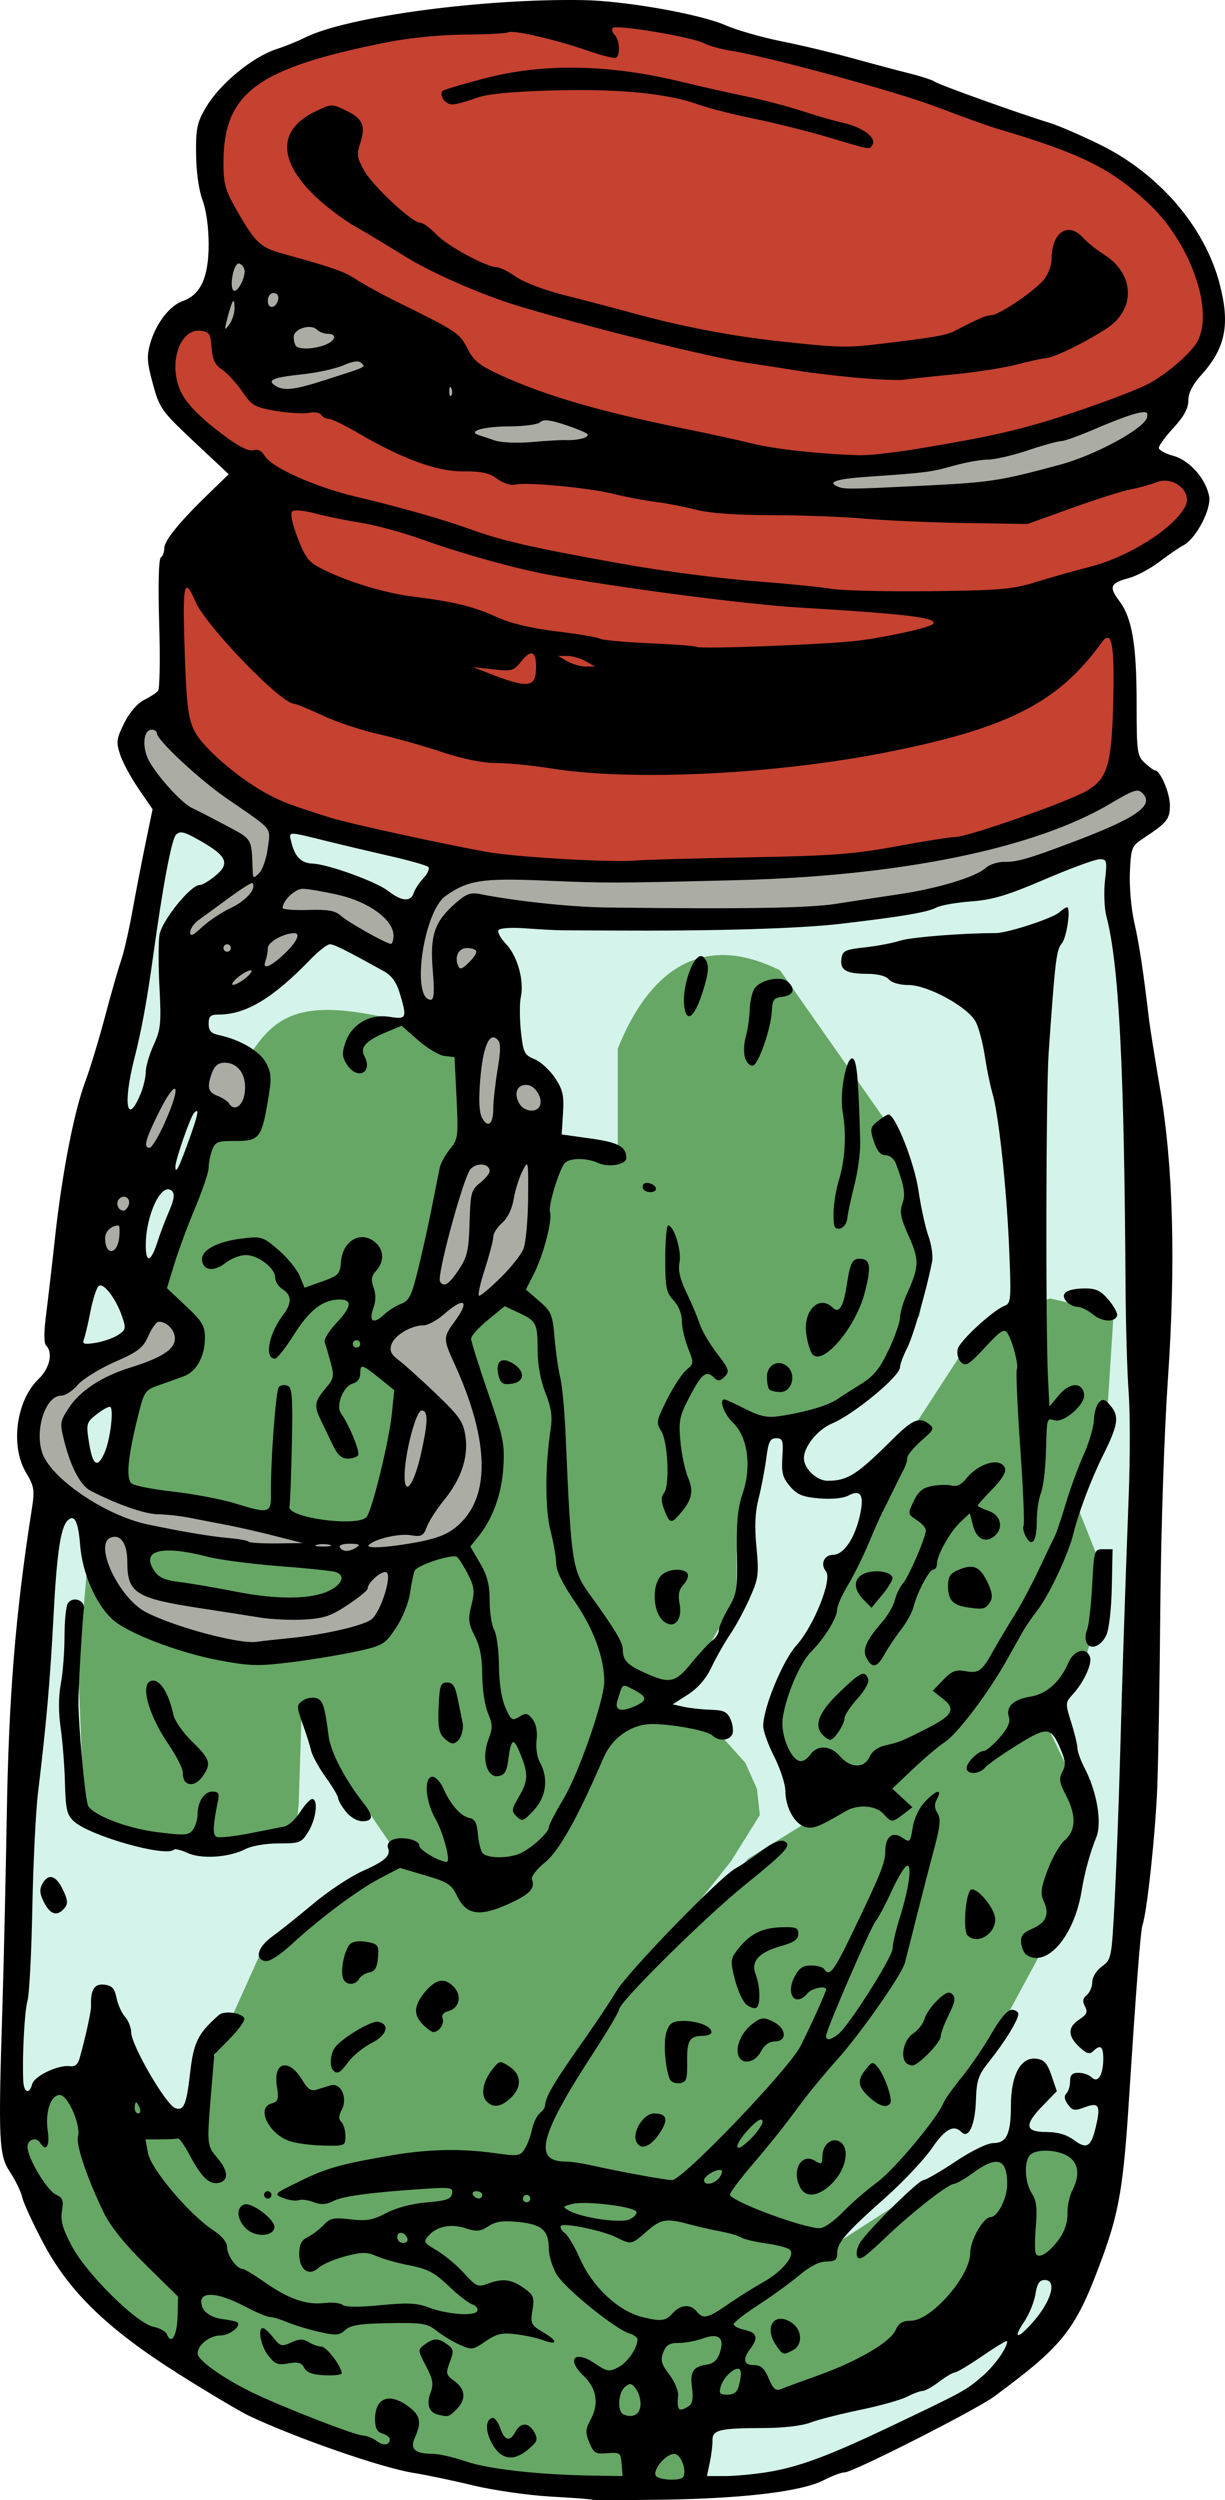
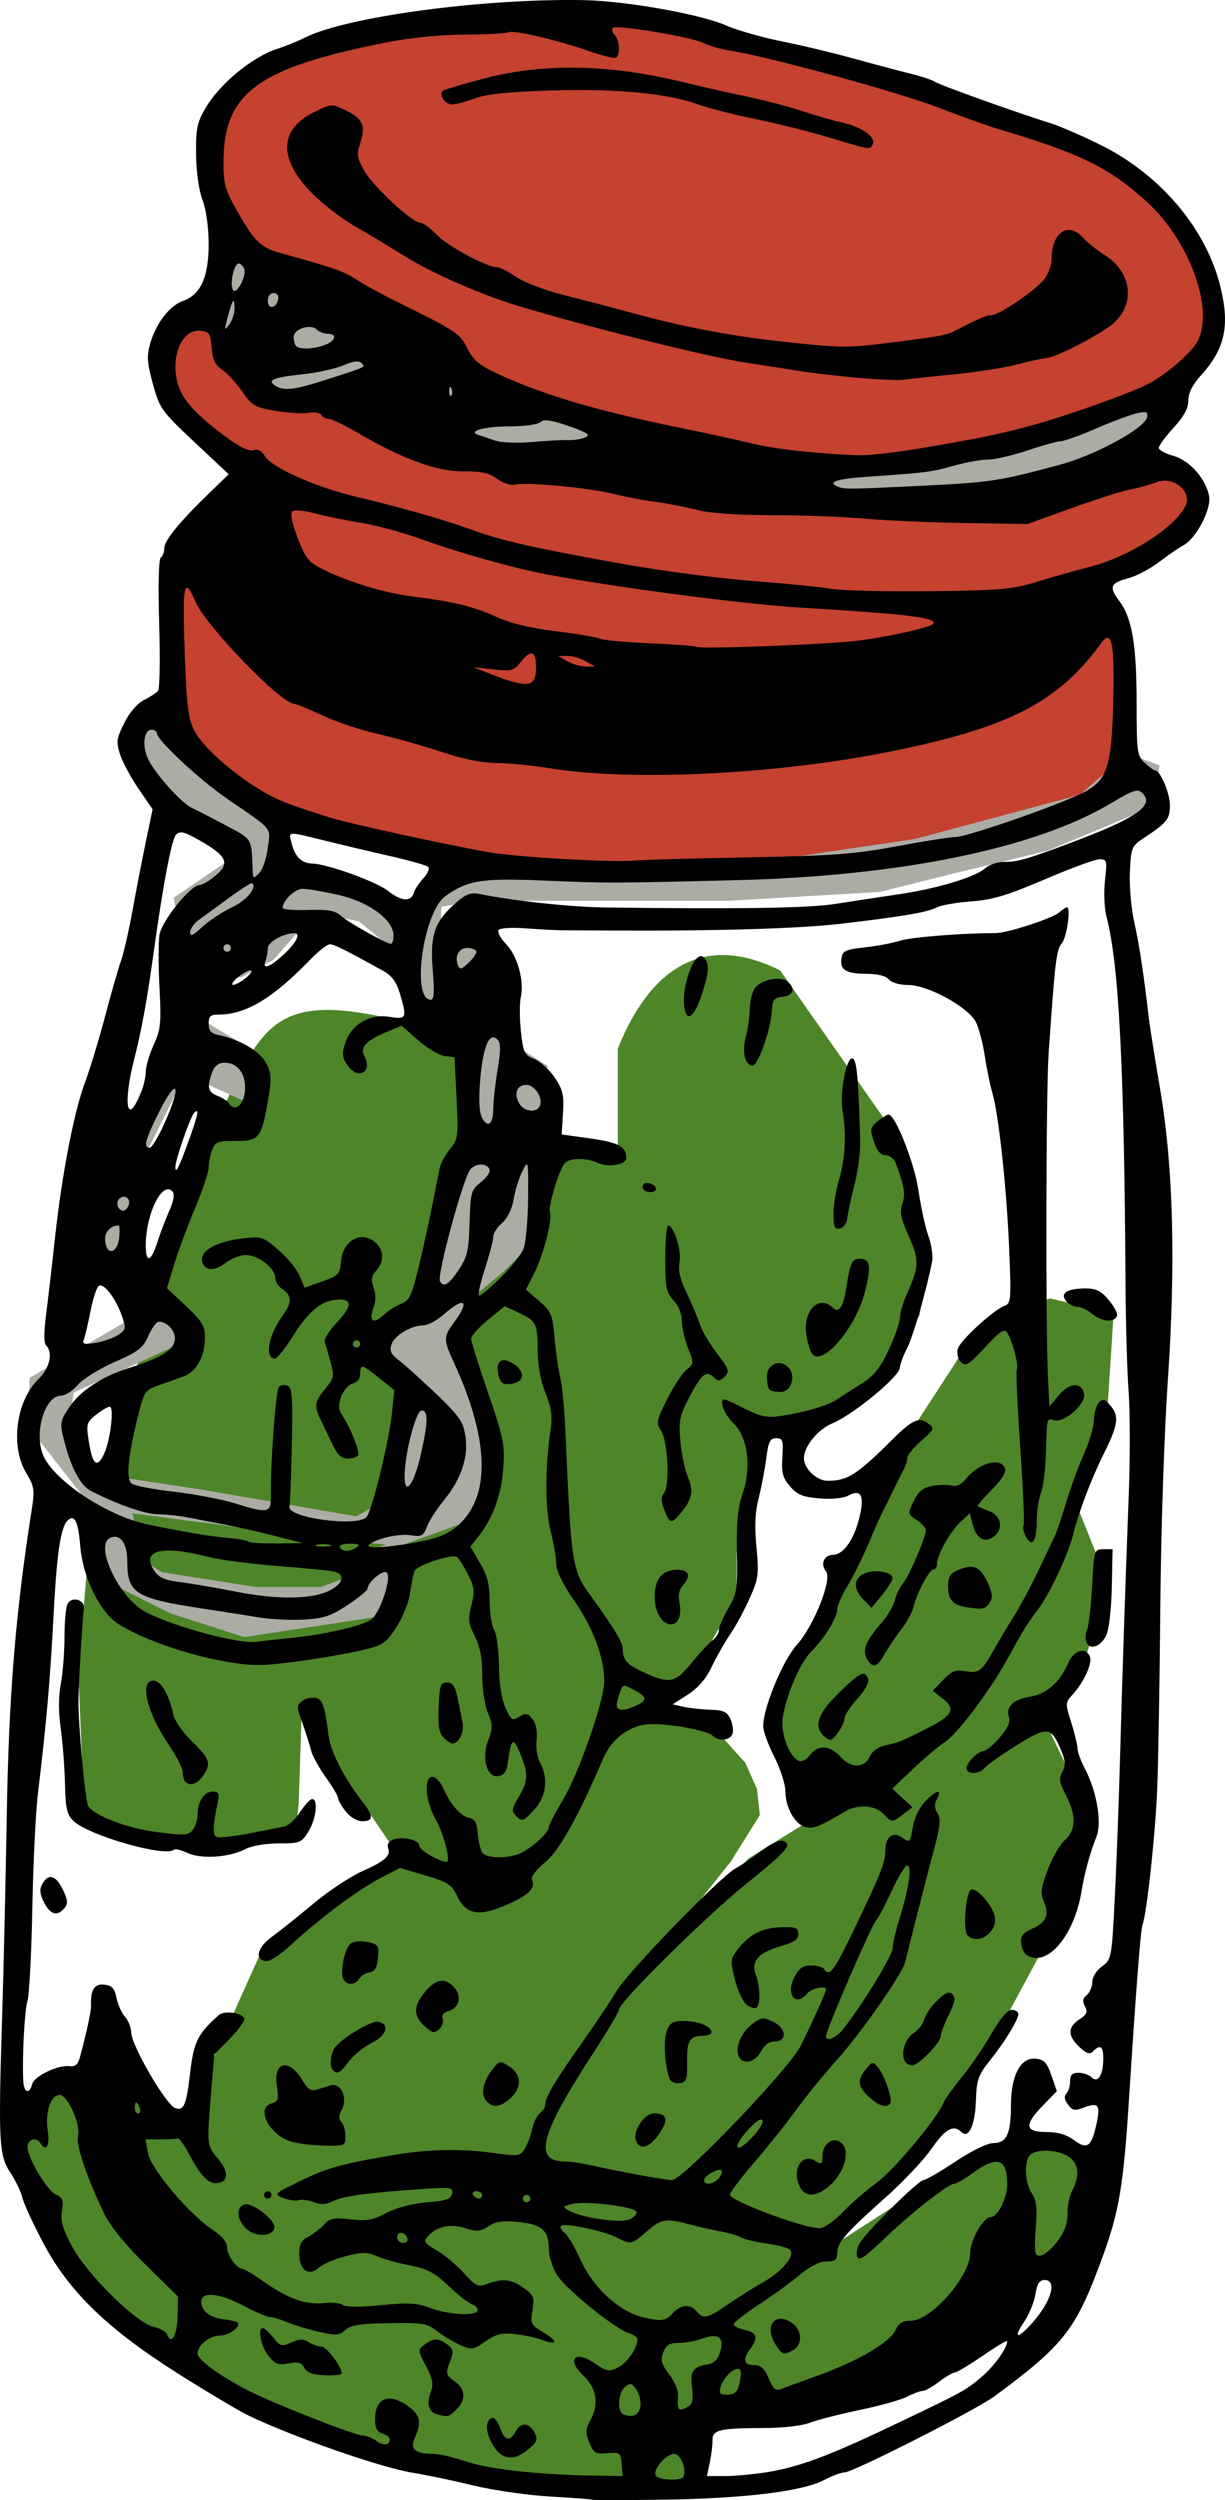
<svg xmlns="http://www.w3.org/2000/svg" xmlns:ns1="http://sodipodi.sourceforge.net/DTD/sodipodi-0.dtd" xmlns:ns2="http://www.inkscape.org/namespaces/inkscape" id="svg2" viewBox="0 0 473.962 966.55" version="1.0" ns1:docname="pickles-glass-jar.svg" width="473.962" height="966.55" ns2:version="0.92.2 5c3e80d, 2017-08-06">
  <defs id="defs167" />
  <ns1:namedview pagecolor="#ffffff" bordercolor="#666666" borderopacity="1" objecttolerance="10" gridtolerance="10" guidetolerance="10" ns2:pageopacity="0" ns2:pageshadow="2" ns2:window-width="1436" ns2:window-height="856" id="namedview165" showgrid="false" ns2:snap-global="false" showguides="true" ns2:guide-bbox="true" fit-margin-top="0" fit-margin-left="0" fit-margin-right="0" fit-margin-bottom="0" ns2:zoom="0.7" ns2:cx="162.35678" ns2:cy="16.226591" ns2:window-x="4" ns2:window-y="0" ns2:window-maximized="1" ns2:current-layer="svg2" />
  <g id="g991" transform="translate(157.987,322.179)">
    <path ns1:nodetypes="cccccccccccccccccccccccccccccccccccccccccccccccccccccccccccccccccccccccc" ns2:connector-curvature="0" id="path169" d="m -74.953,113.595 -47.128,144.751 -5.61,65.082 2.244,54.983 43.762,14.587 38.151,-6.733 1.122,-11.221 1.122,-34.785 33.663,49.372 5.61,7.855 -53.861,32.541 -20.198,44.884 -8.977,25.808 -7.855,-2.244 -17.954,-19.076 -29.175,4.488 -14.587,16.831 22.442,52.739 66.204,52.739 67.326,25.808 108.844,8.977 1.122,-23.564 109.966,-31.419 12.343,-29.175 24.686,-8.977 8.977,-24.686 -13.465,-17.954 -22.442,1.122 -40.396,22.442 -34.785,22.442 56.105,-58.349 38.151,-70.692 10.099,-49.372 -16.831,-34.785 17.954,-17.954 8.977,-30.297 -11.221,-28.052 11.221,-41.518 2.244,-34.785 -24.686,-5.611 -26.93,10.099 -43.762,67.326 -14.587,44.884 -23.564,35.907 15.709,43.762 -23.564,14.587 -63.96,72.936 57.227,-71.814 11.221,-17.954 -1.122,-10.099 -4.488,-10.099 -10.099,-11.221 -4.488,-8.977 -17.954,1.122 1.122,-7.855 14.587,-13.465 13.465,-23.564 v -16.831 l 6.733,-42.64 v -5.611 l 31.419,-5.611 15.709,-12.343 16.831,-25.808 4.488,-23.564 -13.465,-46.006 -44.884,-63.96 c -34.185,-17.084 -52.997,5.61 -62.838,30.297 V 122.571 L 41.745,116.961 23.792,79.932 -9.871,70.955 C -53.062,61.848 -57.696,75.845 -74.953,113.595 Z" style="fill:#4e8529;fill-opacity:1;stroke:none;stroke-width:3px;stroke-linecap:butt;stroke-linejoin:miter;stroke-opacity:1" />
-     <path ns2:connector-curvature="0" id="path982" d="m -89.668,-19.498 -59.211,335.908 -5.693,142.334 v 51.24 l 26.189,48.963 54.656,42.131 56.934,22.773 53.518,14.803 74.014,1.139 43.27,-3.416 37.576,-15.941 46.686,-25.051 18.219,-29.605 13.664,-50.102 7.971,-110.451 7.971,-146.889 1.139,-105.896 -7.971,-69.459 L 273.568,4.414 229.16,19.217 43.556,13.524 -13.377,2.137 -56.647,-9.25 Z" style="opacity:0.375;fill:#8de1c8;fill-opacity:1;stroke:none;stroke-width:3px;stroke-linecap:butt;stroke-linejoin:miter;stroke-opacity:1" />
    <path ns2:connector-curvature="0" id="path976" d="M 276.264,-23.302 234.746,0.263 112.438,15.972 42.867,14.85 -50.267,-6.47 l -34.785,-22.442 -7.855,-16.831 3.366,-53.861 21.32,-26.93 1.122,-17.954 -20.198,-19.076 -10.099,-14.587 5.61,-14.587 17.954,-10.099 2.244,-31.419 -3.366,-32.541 4.488,-22.442 40.396,-17.954 88.646,-11.221 81.913,12.343 127.919,40.396 32.541,33.663 12.343,26.93 -3.366,19.076 -15.709,16.831 -10.099,23.564 20.198,7.855 -2.244,15.709 -16.831,15.709 -37.029,16.831 24.686,7.855 5.611,24.686 -3.366,20.198 z" style="fill:#c54130;fill-opacity:1;stroke:none;stroke-width:3px;stroke-linecap:butt;stroke-linejoin:miter;stroke-opacity:1" />
-     <path ns2:connector-curvature="0" id="path978" d="m -50.953,-5.834 -29.605,-17.08 -12.525,-22.773 -14.803,6.832 4.555,20.496 37.576,26.189 v 6.832 l -25.051,17.08 6.832,34.16 -12.525,26.189 -31.883,67.182 18.219,20.496 4.555,13.664 -40.992,23.912 v 19.357 l 20.496,26.189 11.387,34.16 22.773,11.387 28.467,9.109 52.379,-7.971 10.248,-30.744 -18.219,6.832 -2.277,7.971 -12.525,4.555 h -25.051 l -36.437,-5.693 -6.832,-4.555 -4.555,-18.219 78.568,10.248 25.051,2.277 28.467,-10.248 6.832,-25.051 -4.555,-27.328 -6.832,-23.912 2.277,-7.971 13.664,-11.387 12.525,-12.525 5.693,-58.072 -1.139,-9.109 -12.525,-7.971 -6.832,-39.853 -11.387,-11.387 -7.971,2.277 2.277,27.328 7.971,22.773 -4.555,36.437 -13.664,38.715 -2.277,19.357 -17.08,11.387 v 7.971 l 13.664,12.525 -9.109,47.824 -12.525,6.832 -59.211,-10.248 -37.576,-5.693 -14.803,-14.803 2.277,-17.08 42.131,-19.357 1.139,-9.109 -17.08,-21.635 -4.555,-19.357 6.832,-23.912 14.803,-29.605 22.773,10.248 5.693,-18.219 -17.08,-10.248 -9.109,-5.693 4.555,-13.664 h 14.803 l 12.525,-6.832 15.941,-18.219 17.08,3.416 13.664,11.387 13.664,21.635 3.416,-3.416 1.139,-35.299 14.803,-2.277 h 96.787 l 58.072,-3.416 27.328,-6.832 37.576,-9.109 40.992,-17.08 2.277,-15.941 -12.525,-4.555 -18.219,15.941 -63.766,17.08 L 103.906,15.801 27.615,13.524 H 17.367 L -1.99,34.02 -15.655,19.217 -47.537,13.524 V 5.553 Z" style="fill:#abada5;fill-opacity:1;stroke:none;stroke-width:3px;stroke-linecap:butt;stroke-linejoin:miter;stroke-opacity:1" />
+     <path ns2:connector-curvature="0" id="path978" d="m -50.953,-5.834 -29.605,-17.08 -12.525,-22.773 -14.803,6.832 4.555,20.496 37.576,26.189 l -25.051,17.08 6.832,34.16 -12.525,26.189 -31.883,67.182 18.219,20.496 4.555,13.664 -40.992,23.912 v 19.357 l 20.496,26.189 11.387,34.16 22.773,11.387 28.467,9.109 52.379,-7.971 10.248,-30.744 -18.219,6.832 -2.277,7.971 -12.525,4.555 h -25.051 l -36.437,-5.693 -6.832,-4.555 -4.555,-18.219 78.568,10.248 25.051,2.277 28.467,-10.248 6.832,-25.051 -4.555,-27.328 -6.832,-23.912 2.277,-7.971 13.664,-11.387 12.525,-12.525 5.693,-58.072 -1.139,-9.109 -12.525,-7.971 -6.832,-39.853 -11.387,-11.387 -7.971,2.277 2.277,27.328 7.971,22.773 -4.555,36.437 -13.664,38.715 -2.277,19.357 -17.08,11.387 v 7.971 l 13.664,12.525 -9.109,47.824 -12.525,6.832 -59.211,-10.248 -37.576,-5.693 -14.803,-14.803 2.277,-17.08 42.131,-19.357 1.139,-9.109 -17.08,-21.635 -4.555,-19.357 6.832,-23.912 14.803,-29.605 22.773,10.248 5.693,-18.219 -17.08,-10.248 -9.109,-5.693 4.555,-13.664 h 14.803 l 12.525,-6.832 15.941,-18.219 17.08,3.416 13.664,11.387 13.664,21.635 3.416,-3.416 1.139,-35.299 14.803,-2.277 h 96.787 l 58.072,-3.416 27.328,-6.832 37.576,-9.109 40.992,-17.08 2.277,-15.941 -12.525,-4.555 -18.219,15.941 -63.766,17.08 L 103.906,15.801 27.615,13.524 H 17.367 L -1.99,34.02 -15.655,19.217 -47.537,13.524 V 5.553 Z" style="fill:#abada5;fill-opacity:1;stroke:none;stroke-width:3px;stroke-linecap:butt;stroke-linejoin:miter;stroke-opacity:1" />
    <path ns2:connector-curvature="0" id="path980" d="m -49.815,-215.349 -19.357,-13.664 -7.971,30.744 21.635,28.467 55.795,9.109 22.773,13.664 155.998,20.496 67.182,-4.555 37.576,-17.08 17.08,-23.912 -25.051,7.971 -51.24,14.803 -68.32,10.248 -116.145,-30.744 -42.131,-15.941 -27.328,-15.941 z" style="fill:#abada5;fill-opacity:1;stroke:none;stroke-width:3px;stroke-linecap:butt;stroke-linejoin:miter;stroke-opacity:1" />
    <g transform="matrix(3,0,0,3,-1272.819,-1105.162)" id="layer1">
      <path ns2:connector-curvature="0" d="m 447.98,583.13 c -0.07,-0.07 -2.48,-0.25 -5.36,-0.41 -2.88,-0.16 -7.39,-0.81 -10.01,-1.44 -2.62,-0.64 -6.1,-1.36 -7.72,-1.62 -4.04,-0.64 -15.1,-4.48 -21.13,-7.33 -1.18,-0.56 -5.22,-2.96 -8.99,-5.33 -9.25,-5.83 -14.24,-10.65 -17.58,-16.96 -1.32,-2.49 -2.54,-5.13 -2.71,-5.88 -0.17,-0.74 -0.88,-2.2 -1.56,-3.23 -1.46,-2.21 -1.54,-3.94 -1.01,-20.93 0.18,-5.63 0.43,-16.79 0.57,-24.79 0.25,-15.49 1.12,-26.25 3.19,-39.46 0.44,-2.79 0.39,-3.14 -0.74,-5.05 -2.01,-3.44 -1.21,-9.24 1.64,-11.98 1.45,-1.39 1.91,-3.41 0.99,-4.33 -0.3,-0.3 -0.3,-1.74 0,-4.03 0.25,-1.97 0.78,-6.47 1.16,-10.01 0.9,-8.16 2.43,-16.07 3.88,-19.95 0.62,-1.66 1.76,-5.42 2.54,-8.34 0.77,-2.93 1.7,-6.18 2.07,-7.23 0.37,-1.05 1.03,-3.95 1.48,-6.44 0.45,-2.49 1.22,-6.46 1.71,-8.82 l 0.89,-4.29 -1.8,-2.62 c -0.99,-1.45 -2.07,-3.44 -2.39,-4.43 -0.53,-1.62 -0.47,-2.04 0.53,-4.05 0.68,-1.37 1.68,-2.53 2.54,-2.97 0.79,-0.39 1.61,-0.93 1.83,-1.19 0.21,-0.26 0.28,-4.17 0.14,-8.69 -0.15,-4.93 -0.06,-8.32 0.21,-8.49 0.24,-0.15 0.45,-0.7 0.45,-1.21 0,-0.99 2.03,-3.46 5.94,-7.23 l 2.37,-2.29 -4.44,-4.16 c -4.25,-4 -4.47,-4.3 -5.34,-7.47 -0.76,-2.78 -0.81,-3.61 -0.34,-5.25 0.75,-2.58 2.5,-4.85 4.21,-5.45 2.28,-0.79 3.32,-3.06 3.32,-7.27 0,-2.23 -0.31,-4.45 -0.79,-5.73 -0.47,-1.25 -0.81,-3.61 -0.83,-5.9 -0.04,-3.33 0.12,-4.09 1.25,-6.01 1.79,-3.07 6.04,-6.56 9.19,-7.57 1.05,-0.34 2.66,-0.99 3.58,-1.45 5.39,-2.71 22.98,-5.07 35.95,-4.84 5.42,0.1 15.03,1.8 18.34,3.25 1.41,0.62 4.63,1.54 7.15,2.05 2.53,0.5 6.63,1.48 9.12,2.17 2.5,0.69 5.81,1.57 7.36,1.96 1.56,0.38 3.06,0.88 3.34,1.09 0.49,0.38 10.96,4.13 14.81,5.3 1.05,0.32 3.9,1.54 6.32,2.72 7.69,3.72 13.68,10.64 15.6,18.04 1.37,5.24 0.75,8.27 -2.37,11.73 -1.13,1.25 -1.67,2.31 -1.67,3.28 0,1.02 -0.56,2.05 -1.9,3.51 -1.05,1.14 -1.91,2.31 -1.91,2.6 0,0.28 0.83,0.74 1.85,1.02 2.08,0.56 4.19,2.91 4.64,5.19 0.33,1.64 -1.67,5.48 -3.32,6.35 -0.57,0.3 -1.97,1.26 -3.12,2.14 -1.15,0.87 -2.91,1.81 -3.91,2.08 -2.42,0.65 -2.61,1.12 -1.23,2.96 1.65,2.2 2.23,5.62 2.23,13.24 0,6.21 0.07,6.7 1.04,7.61 0.58,0.53 1.17,0.97 1.33,0.97 0.67,0 1.92,2.91 1.92,4.49 0,1.79 -0.35,2.24 -3.34,4.21 -1.61,1.07 -1.67,1.23 -1.82,4.43 -0.08,1.83 0.17,4.72 0.56,6.42 0.63,2.75 1.21,6.56 1.92,12.64 0.13,1.05 0.76,5.01 1.41,8.82 1.71,9.96 2.04,22.57 1,37.67 -0.45,6.5 -0.88,19.29 -0.96,28.84 -0.08,9.44 -0.26,20.06 -0.4,23.6 -0.24,5.95 -1.32,16.01 -1.9,17.66 -0.25,0.69 -0.82,8.07 -1.74,22.4 -0.7,11.06 -1.28,14.51 -3.33,20.16 -3.5,9.61 -4.94,11.48 -14.04,18.2 -2.35,1.74 -18.23,9.79 -19.3,9.79 -0.42,0 -1.62,0.45 -2.66,0.99 -2.79,1.46 -10.25,2.37 -20.61,2.53 -5.05,0.07 -9.23,0.08 -9.3,0.01 z m 11.74,-2.93 c 0.51,-0.84 -0.31,-2.98 -1.14,-2.98 -1.22,0 -3.08,2.42 -2.26,2.94 0.77,0.49 3.1,0.52 3.4,0.04 z m -7.94,-1.67 c -0.11,-1.46 -0.21,-1.53 -1.83,-1.4 -1.52,0.14 -1.77,-0.01 -2.33,-1.36 -0.54,-1.32 -0.52,-1.72 0.22,-3.08 1.04,-1.93 0.69,-3.97 -0.95,-5.51 -2.28,-2.14 -1.19,-3.4 1.42,-1.63 1.61,1.09 1.85,1.13 3.06,0.5 1.18,-0.61 2.46,-2.48 2.46,-3.6 0,-0.23 -0.48,-0.58 -1.07,-0.76 -1.89,-0.6 -8.3,-5.81 -9.36,-7.6 -0.56,-0.94 -1.01,-2.42 -1.01,-3.27 0,-2.4 -0.87,-3.17 -3.88,-3.48 -2.04,-0.21 -2.94,-0.09 -3.9,0.54 -1.04,0.68 -1.52,0.73 -2.89,0.28 -1.91,-0.64 -3.73,-0.29 -4.82,0.92 -0.73,0.8 -0.66,0.92 1.04,1.92 0.99,0.58 2.58,1.9 3.51,2.93 1.55,1.71 1.82,1.83 3.01,1.38 1.95,-0.74 3.09,-0.61 4.68,0.52 1.3,0.92 1.41,1.2 1.14,2.87 -0.28,1.74 -0.19,1.92 1.4,2.86 1.94,1.14 1.87,1.73 -0.11,0.98 -0.73,-0.27 -2.3,-0.61 -3.48,-0.75 -1.75,-0.21 -2.45,-0.04 -3.85,0.92 -1.63,1.12 -1.78,1.14 -3.34,0.45 -0.89,-0.4 -2.24,-1.21 -2.98,-1.8 -1.22,-0.96 -1.84,-1.06 -6.11,-0.99 -3.73,0.06 -4.96,0.25 -5.66,0.88 -0.78,0.72 -1.19,0.74 -3.42,0.24 -1.39,-0.32 -3.23,-0.88 -4.09,-1.25 -0.87,-0.36 -1.86,-0.66 -2.22,-0.66 -0.36,0 -1.88,-0.65 -3.37,-1.43 -3.19,-1.68 -5.48,-1.9 -5.48,-0.54 0,1.2 1.11,2.06 2.94,2.27 0.83,0.1 1.61,0.28 1.73,0.4 0.5,0.5 -1.05,1.68 -2.19,1.68 -1.41,0 -2.97,1.24 -2.95,2.34 0.01,0.84 3.19,3.11 6.9,4.94 3.63,1.79 13.38,5.59 14.38,5.61 0.48,0.01 1.29,0.33 1.79,0.7 0.89,0.68 1.71,0.57 1.71,-0.23 0,-0.23 -0.43,-0.56 -0.95,-0.72 -0.7,-0.22 -0.95,-0.72 -0.95,-1.85 0,-2.77 1.83,-3.47 4.31,-1.64 1.53,1.13 1.72,2.04 0.84,3.98 -0.69,1.5 -0.03,2.11 2.28,2.12 0.81,0.01 2.74,0.45 4.29,0.98 2.88,0.99 9.27,1.71 16.28,1.83 l 3.93,0.06 z m -16.56,-2.38 c -1,-1.63 -1.08,-3.26 -0.16,-3.56 0.3,-0.1 0.77,0.47 1.05,1.27 0.58,1.68 1.26,1.85 1.98,0.5 0.67,-1.25 1.74,-1.21 2.44,0.09 0.48,0.9 0.38,1.19 -0.73,2.14 -1.85,1.59 -3.42,1.44 -4.58,-0.44 z M 428,572.13 c -1.1,-0.29 -1.41,-1.36 -0.84,-2.87 0.39,-1.03 0.28,-1.67 -0.61,-3.36 -1.07,-2.06 -1.08,-2.1 -0.17,-2.77 1.17,-0.87 1.75,-0.87 2.92,-0.01 0.83,0.6 0.86,0.84 0.33,2.26 -0.56,1.48 -0.52,1.65 0.59,2.46 1.45,1.06 1.53,2.37 0.25,3.66 -0.98,0.97 -1.08,1 -2.47,0.63 z m -17.15,-6 c -0.36,-0.67 -0.81,-0.8 -2.04,-0.57 -1.33,0.25 -1.73,0.1 -2.6,-1 -0.96,-1.23 -1.41,-3.55 -0.68,-3.55 0.19,0 0.79,0.55 1.33,1.23 0.9,1.13 1.09,1.18 2.31,0.62 1.05,-0.47 1.54,-0.48 2.25,-0.04 0.5,0.32 1.24,0.57 1.64,0.57 0.66,0 2.62,2.58 2.62,3.45 0,0.19 -0.98,0.3 -2.18,0.25 -1.56,-0.07 -2.32,-0.34 -2.65,-0.96 z m 59.67,13.45 c 4.1,-0.66 7.91,-2.07 15.97,-5.91 9.34,-4.44 9.64,-4.6 11.74,-6.39 1.62,-1.38 3.28,-3.7 3.28,-4.59 0,-0.16 -1.42,0.69 -3.15,1.88 -1.74,1.19 -3.36,2.16 -3.61,2.16 -0.25,0 -1.16,0.54 -2.02,1.19 -0.86,0.66 -1.82,1.19 -2.14,1.19 -0.31,0 -1.22,0.34 -2.01,0.75 -0.78,0.4 -3.51,1.17 -6.05,1.69 -2.54,0.53 -5.43,1.26 -6.42,1.64 -1.09,0.42 -3.52,0.7 -6.2,0.7 -5.48,0.01 -6.45,0.25 -6.41,1.58 0.02,0.57 -0.14,1.84 -0.34,2.82 l -0.38,1.79 h 2.32 c 1.28,0 3.71,-0.23 5.42,-0.5 z m -16.31,-8.56 c 0.07,-0.66 -0.17,-1.61 -0.55,-2.13 -0.58,-0.79 -0.8,-0.84 -1.45,-0.29 -0.9,0.75 -1.02,3.19 -0.17,3.54 1.18,0.49 2.03,0.05 2.17,-1.12 z m 6.24,0.04 c 0.47,-0.29 0.59,-0.99 0.41,-2.36 -0.28,-2.11 0.13,-2.73 1.99,-3 0.77,-0.11 1.31,-0.61 1.6,-1.51 0.64,-1.94 -0.14,-2.59 -2.19,-1.85 -0.87,0.32 -2.27,0.58 -3.11,0.58 -1.2,0 -1.63,0.26 -2,1.22 -0.38,1.01 -0.25,1.5 0.77,2.84 0.68,0.88 1.19,2.1 1.14,2.71 -0.16,1.96 0.08,2.2 1.39,1.37 z m 6.43,-2.54 c 0.4,-1.49 0.37,-2.27 -0.09,-2.27 -0.73,0 -1.9,1.2 -2.22,2.27 -0.27,0.91 -0.14,1.07 0.85,1.07 0.81,0 1.26,-0.33 1.46,-1.07 z m 10.27,-1.42 c 5.09,-1.83 9.24,-4.26 9.96,-5.82 0.41,-0.92 0.91,-1.22 1.98,-1.22 2.61,0 7.65,-5.75 7.65,-8.73 0,-1.66 1.7,-4.63 2.65,-4.63 0.89,0 2.12,-2.46 2.12,-4.22 0,-3.32 -1.26,-3.75 -4.37,-1.5 -1.08,0.79 -2.19,1.43 -2.45,1.43 -0.78,0 -5.56,3.75 -9.02,7.07 -2.57,2.46 -3.27,2.92 -3.51,2.3 -0.17,-0.44 0.02,-1.27 0.42,-1.86 1.18,-1.75 7.51,-7.98 8.12,-7.98 0.31,-0.01 2.17,-1.08 4.13,-2.39 2.09,-1.39 4.12,-2.38 4.88,-2.38 1.72,0 2.28,-1.18 2.28,-4.86 0,-3.89 1.27,-6.25 3.23,-6.02 1.05,0.12 1.43,0.54 2,2.17 l 0.69,2.02 -1.77,1.82 c -2.47,2.52 -2.36,3.44 0.4,3.44 1.48,0 2.61,0.33 3.58,1.04 1.69,1.26 2.24,0.89 2.88,-1.97 0.57,-2.53 0.3,-2.93 -1.52,-2.25 -1.28,0.48 -1.55,0.44 -2.14,-0.37 -0.46,-0.62 -0.52,-1.09 -0.2,-1.41 0.26,-0.26 0.48,-0.97 0.48,-1.57 0,-0.83 0.27,-1.1 1.09,-1.1 0.61,0 1.37,0.27 1.69,0.59 0.8,0.8 1.49,-0.29 1.5,-2.38 0.01,-1.63 -0.38,-1.92 -1.32,-0.98 -0.44,0.43 -0.84,0.31 -1.77,-0.56 -1.52,-1.43 -1.52,-2.55 0.01,-3.55 0.96,-0.63 1.1,-0.96 0.72,-1.67 -0.35,-0.65 -0.29,-1.04 0.23,-1.47 0.39,-0.32 0.71,-1.08 0.71,-1.68 0,-0.63 0.53,-1.48 1.25,-2.01 1.23,-0.89 1.25,-1.04 1.65,-8.74 0.22,-4.3 0.51,-12.12 0.66,-17.36 0.3,-11.08 0.67,-22.16 1.14,-34.57 0.19,-4.85 0.18,-10.86 -0.01,-13.35 -0.19,-2.5 -0.37,-8.72 -0.4,-13.83 -0.17,-28.12 -0.85,-41.31 -2.46,-47.44 -0.28,-1.04 -0.36,-3.14 -0.19,-4.65 0.29,-2.57 0.25,-2.74 -0.69,-2.74 -0.56,0 -3.73,1.16 -7.06,2.59 -4.87,2.08 -6.73,2.64 -9.52,2.85 -1.9,0.14 -3.9,0.49 -4.43,0.77 -1.16,0.62 -4.41,1.18 -12.37,2.11 -5.35,0.63 -16.38,0.95 -29.8,0.87 -2.62,-0.01 -5.41,-0.03 -6.2,-0.03 -0.78,-0.01 -2.87,-0.12 -4.65,-0.25 -1.86,-0.14 -3.34,-0.04 -3.5,0.23 -0.16,0.26 0.28,1.07 0.99,1.81 1.46,1.52 2.35,4.74 1.89,6.82 -0.17,0.77 -0.16,2.76 0.01,4.41 0.3,2.76 0.44,3.05 1.77,3.59 0.79,0.33 1.97,1.42 2.63,2.41 1.01,1.52 1.17,2.25 1.03,4.55 l -0.17,2.74 3.73,0.52 c 3.58,0.5 4.59,1.05 4.61,2.5 0.01,0.86 -2.27,1.28 -3.62,0.66 -1.57,-0.71 -3.77,-0.68 -4.36,0.06 -0.75,0.95 -2.14,5.58 -1.87,6.26 0.35,0.94 -0.83,5.51 -2.04,7.89 l -1.07,2.1 1.71,1.47 c 1.58,1.36 1.73,1.73 2,4.81 0.16,1.84 0.49,4.14 0.74,5.12 0.24,0.97 0.56,4.41 0.69,7.63 0.69,16.05 0.85,17.15 3.01,20.13 3.35,4.64 4.34,6.28 4.35,7.2 0.01,1.42 0.55,1.99 2.87,3.04 3.18,1.44 3.92,1.28 5.99,-1.28 1.01,-1.24 2.22,-2.54 2.68,-2.89 0.47,-0.34 0.85,-0.94 0.85,-1.34 0,-0.4 0.55,-1.66 1.21,-2.8 1.13,-1.91 1.21,-2.47 1.12,-7.23 -0.07,-3.87 0.11,-5.77 0.73,-7.55 1.19,-3.44 0.68,-7.3 -1.19,-9.1 -1.2,-1.15 -1.91,-3.06 -1.14,-3.06 0.14,0 1.34,0.55 2.67,1.23 1.91,0.96 2.83,1.16 4.4,0.93 3.26,-0.48 6.19,-1.33 7.46,-2.17 0.65,-0.44 2.1,-1.37 3.21,-2.06 1.55,-0.98 2.35,-1.98 3.45,-4.35 0.8,-1.69 1.45,-3.57 1.45,-4.17 0.01,-0.6 0.4,-1.95 0.88,-3 1.6,-3.53 1.62,-4.37 0.24,-7.45 -1.03,-2.29 -1.2,-3.12 -0.83,-4.15 0.44,-1.21 0.27,-2.25 -0.83,-5.21 -0.23,-0.6 -0.8,-1.07 -1.33,-1.07 -0.64,0 -1.1,-0.53 -1.5,-1.75 -0.53,-1.61 -0.49,-1.83 0.49,-2.63 0.59,-0.47 1.21,-0.86 1.39,-0.86 0.88,0 3.35,6.26 3.86,9.77 0.31,2.1 0.88,4.74 1.28,5.87 0.41,1.13 0.62,2.63 0.48,3.34 -0.78,3.87 -2.43,9.57 -3.22,11.13 -0.51,0.99 -0.92,2.1 -0.92,2.47 0,1.14 -5.96,6.07 -8.75,7.23 -1.86,0.78 -3.64,2.97 -3.64,4.48 0,1.35 1.64,2.91 3.06,2.91 2.57,0 3.76,-0.76 8.32,-5.29 2.6,-2.59 3.48,-2.98 4.66,-2.09 0.83,0.62 0.78,0.75 -0.91,2.23 -0.98,0.87 -1.79,1.84 -1.79,2.18 0,0.33 -0.19,0.97 -0.43,1.43 -0.24,0.45 -0.88,1.72 -1.41,2.82 -0.53,1.09 -1.17,2.38 -1.42,2.86 -0.25,0.47 -1.04,2.26 -1.75,3.97 -0.72,1.7 -1.92,4.12 -2.67,5.37 -0.76,1.25 -1.37,2.64 -1.37,3.1 -0.01,1.07 -1.63,3.72 -3.35,5.43 -1.45,1.46 -3.27,5.71 -3.68,8.61 -0.27,1.96 0.89,5.01 2.09,5.47 0.41,0.16 1,-0.15 1.42,-0.74 0.95,-1.36 2.64,-1.29 3.9,0.17 1.34,1.54 3.11,1.56 3.8,0.05 0.33,-0.73 1.1,-1.28 2.09,-1.49 1.75,-0.39 2.04,-0.51 5.38,-2.2 3.25,-1.65 3.68,-2.46 2,-3.78 l -1.32,-1.04 1.34,-1.4 c 1.08,-1.13 1.62,-1.35 2.78,-1.14 1.81,0.33 2.2,0.05 3.67,-2.59 0.66,-1.18 1.88,-3.22 2.7,-4.53 0.83,-1.31 2.26,-3.99 3.19,-5.96 0.92,-1.96 1.85,-3.9 2.05,-4.29 0.21,-0.39 0.86,-2.32 1.45,-4.29 0.59,-1.97 1.63,-4.8 2.31,-6.29 0.67,-1.5 1.26,-3.48 1.29,-4.4 0.03,-0.93 0.33,-1.96 0.67,-2.29 0.5,-0.49 0.79,-0.4 1.53,0.51 1.09,1.33 0.91,2.46 -1.02,6.32 -1.51,3.02 -3.17,7.41 -3.83,10.12 -0.64,2.62 -3.09,7.84 -4.61,9.82 -0.71,0.93 -1.54,2.13 -1.84,2.66 -0.3,0.52 -1.27,2.24 -2.15,3.82 -2.32,4.16 -6.41,9.55 -8,10.56 -0.75,0.48 -2.58,2.03 -4.06,3.43 l -2.69,2.55 1.29,1.2 1.3,1.2 -1.16,0.89 c -1.45,1.11 -1.53,1.11 -2.58,-0.05 -0.98,-1.08 -3.28,-1.25 -4.83,-0.35 -3.53,2.06 -4.18,2.32 -5.23,2.05 -1.37,-0.34 -2.58,-2.51 -2.58,-4.65 -0.01,-0.87 -0.65,-2.84 -1.43,-4.39 -0.79,-1.54 -1.43,-3.33 -1.43,-3.97 0,-2.34 2.52,-8.44 4.3,-10.41 2.23,-2.47 4.64,-8.5 3.8,-9.52 -0.77,-0.92 -0.25,-2.13 0.91,-2.13 1.32,0 2.72,-1.99 3.4,-4.82 0.68,-2.83 0.23,-3.71 -1.46,-2.8 -0.64,0.34 -2.14,0.48 -3.71,0.35 -2.14,-0.18 -2.85,-0.47 -3.78,-1.55 -0.95,-1.11 -1.12,-1.75 -0.99,-3.77 0.14,-2.17 0.05,-2.43 -0.8,-2.43 -0.79,0 -1,0.43 -1.28,2.62 -0.19,1.44 -0.63,3.75 -0.98,5.12 -0.46,1.79 -0.54,3.6 -0.28,6.3 0.33,3.46 0.26,4.02 -0.84,6.5 -0.66,1.5 -1.79,3.6 -2.52,4.68 -0.73,1.07 -1.82,2.99 -2.42,4.25 -0.72,1.52 -1.76,2.72 -3.06,3.56 l -1.97,1.26 1.43,0.32 c 0.79,0.17 2.35,0.34 3.47,0.38 1.66,0.04 2.13,0.26 2.56,1.21 0.29,0.64 0.4,1.5 0.25,1.91 -0.34,0.88 -1.8,0.98 -2.59,0.19 -0.64,-0.63 -5.23,-1.49 -7.85,-1.47 -2.61,0.03 -5.08,1.77 -6.2,4.37 -3.31,7.7 -5.72,12 -7.55,13.47 -1.05,0.85 -1.8,1.82 -1.67,2.16 0.46,1.19 -0.29,1.96 -3.12,3.23 -3.65,1.64 -5.36,1.36 -6.52,-1.05 -0.72,-1.51 -1.2,-1.82 -4.1,-2.67 l -3.28,-0.97 -2.56,1.33 c -2.89,1.52 -7.72,5.12 -11.44,8.54 -1.52,1.4 -2.85,2.24 -3.37,2.14 -1.42,-0.27 -0.98,-1.81 0.9,-3.17 0.97,-0.7 3.36,-2.61 5.3,-4.23 1.94,-1.63 4.79,-3.51 6.32,-4.19 2.89,-1.28 3.68,-1.98 3.33,-2.95 -0.34,-0.92 0.82,-1.49 2.48,-1.24 0.92,0.14 1.55,0.52 1.55,0.92 0,0.55 2.59,2.07 3.53,2.07 0.55,0 -0.44,-3.76 -1.45,-5.52 -1.32,-2.28 -1.54,-5.45 -0.39,-5.45 0.41,0 1.05,0.7 1.42,1.55 0.92,2.07 2.24,3.56 3.36,3.77 0.69,0.13 0.96,0.65 1.07,2.07 0.09,1.05 0.36,2.14 0.6,2.43 0.56,0.68 3.03,0.75 4.66,0.14 1.42,-0.54 3.89,-2.73 3.89,-3.46 0,-0.26 0.84,-1.89 1.87,-3.61 2.01,-3.35 5.28,-12.75 5.28,-15.19 0,-3.02 -1.4,-6.8 -3.79,-10.26 -1.57,-2.28 -2.41,-3.98 -2.41,-4.9 0,-0.78 -0.33,-2.67 -0.72,-4.2 -0.73,-2.77 -0.72,-8.37 0.01,-13.16 0.24,-1.63 0.08,-2.74 -0.68,-4.66 -0.63,-1.59 -1,-3.62 -1,-5.49 -0.01,-3.47 -0.15,-3.75 -2.48,-4.84 l -1.77,-0.83 -2.16,1.77 c -1.19,0.97 -2.17,2.06 -2.17,2.42 0,0.36 0.99,3.5 2.19,6.98 1.98,5.74 2.16,6.63 1.96,9.66 -0.22,3.43 -1.37,6.57 -3.24,8.89 l -1.01,1.25 1.24,2.13 c 0.95,1.62 1.25,2.77 1.25,4.85 0,1.5 0.26,3.2 0.58,3.77 0.33,0.58 0.6,2.65 0.62,4.62 0.02,2.24 0.33,4.25 0.83,5.38 0.73,1.66 0.87,1.75 1.79,1.19 0.87,-0.53 1.1,-0.48 1.73,0.34 0.45,0.61 0.64,1.58 0.5,2.66 -0.12,0.95 0.07,2.22 0.42,2.86 1.15,2.06 0.84,4.46 -0.78,6.19 -1.33,1.43 -1.52,1.5 -2.21,0.8 -0.69,-0.69 -0.67,-0.9 0.26,-2.49 1.23,-2.07 1.27,-2.95 0.25,-5.5 -0.91,-2.26 -1.21,-2.14 -1.58,0.62 -0.21,1.61 -0.48,2.05 -1.32,2.17 -1.49,0.21 -2.16,-2.35 -1.25,-4.71 0.57,-1.47 0.56,-1.93 -0.07,-3.44 -0.4,-0.97 -0.73,-3.15 -0.73,-4.88 0,-2.2 -0.28,-3.7 -0.96,-5.02 -0.83,-1.63 -0.89,-2.16 -0.43,-3.97 0.45,-1.82 0.39,-2.34 -0.47,-4.03 -0.54,-1.06 -1.18,-2.05 -1.41,-2.2 -0.67,-0.41 -5.18,1.09 -5.46,1.81 -0.14,0.36 -0.4,1.66 -0.59,2.9 -0.18,1.26 -0.98,3.21 -1.82,4.46 -1.42,2.12 -1.66,2.26 -5.07,3.01 -1.97,0.43 -5.75,1.06 -8.41,1.39 -4.27,0.53 -5.35,0.5 -9.29,-0.24 -5.38,-1.01 -12,-3.57 -13.87,-5.36 -2.11,-2.02 -3.79,-5.91 -4.07,-9.45 -0.25,-3.12 -0.74,-4.08 -1.63,-3.2 -0.9,0.91 -1.39,4.22 -1.82,12.51 -0.42,8.09 -0.92,13.74 -2,22.65 -0.28,2.36 -0.61,9.01 -0.72,14.78 -0.11,5.77 -0.39,11.13 -0.62,11.92 -0.39,1.31 -0.7,7.23 -0.55,10.37 0.08,1.51 0.8,1.75 1.15,0.39 0.27,-1.04 3.36,-2.51 4.84,-2.31 0.68,0.09 1.06,-0.22 1.29,-1.06 0.78,-2.79 1.48,-6.01 1.46,-6.67 -0.08,-2.11 0.42,-2.92 1.7,-2.78 1.01,0.12 1.34,0.48 1.59,1.72 0.18,0.87 0.67,1.96 1.09,2.42 0.43,0.47 0.79,1.38 0.8,2.01 0.03,1.68 4.44,9.28 5.66,9.75 1.12,0.43 1.47,-0.38 1.94,-4.54 0.46,-3.96 0.99,-5.04 3.7,-7.44 0.66,-0.59 2.84,-0.33 3.28,0.39 0.16,0.25 -0.65,1.41 -1.79,2.58 l -2.07,2.11 -0.41,4.88 c -0.56,6.83 -0.56,6.83 0.84,8.5 1.44,1.7 1.44,2.98 0,3.19 -1.16,0.16 -2.17,-0.87 -3.69,-3.75 -0.62,-1.16 -1.27,-2.06 -1.44,-2 -0.18,0.07 -1.19,0.12 -2.25,0.12 h -1.93 l 0.33,1.79 c 0.39,2.05 5.29,7.85 8.35,9.88 1.2,0.79 1.85,1.58 1.85,2.25 0,1.04 1.24,2.77 1.99,2.77 0.22,0 1.5,0.77 2.84,1.71 3.06,2.15 5.41,2.97 7.7,2.69 0.98,-0.12 2.06,-0.01 2.38,0.25 0.37,0.29 2.16,0.3 4.88,0.03 3.45,-0.34 4.66,-0.29 6.2,0.29 2.45,0.93 6.03,1.17 6.29,0.43 0.11,-0.3 -0.19,-0.67 -0.67,-0.83 -0.47,-0.15 -1.85,-1.22 -3.05,-2.37 -1.8,-1.72 -2.71,-2.2 -5.01,-2.65 -1.54,-0.29 -3.46,-0.83 -4.27,-1.19 -1.24,-0.55 -1.86,-0.55 -4.01,0.01 -1.39,0.36 -2.95,1.03 -3.45,1.48 -1.29,1.17 -2.52,0.29 -2.52,-1.8 0,-1.19 0.28,-1.74 1.1,-2.15 0.6,-0.3 1.52,-1 2.05,-1.56 0.82,-0.88 1.28,-0.98 3.46,-0.72 2.08,0.24 2.87,0.1 4.63,-0.82 1.3,-0.69 3.3,-1.21 5.21,-1.37 2.49,-0.2 3.12,-0.42 3.26,-1.12 0.15,-0.79 -0.15,-0.84 -3.34,-0.64 -7.03,0.46 -10.68,0.94 -11.93,1.57 -0.96,0.49 -1.62,0.52 -2.59,0.16 -0.71,-0.28 -1.58,-0.39 -1.94,-0.25 -0.35,0.13 -1.22,0.01 -1.94,-0.27 -1.29,-0.51 -1.27,-0.53 2.03,-2.14 3.54,-1.73 5.22,-2.21 11.67,-3.33 4.8,-0.84 9.07,-0.95 13.52,-0.33 3.05,0.43 3.31,0.39 3.89,-0.54 0.35,-0.54 0.77,-1.67 0.94,-2.51 0.18,-0.83 0.63,-1.77 1,-2.08 0.38,-0.31 0.69,-0.74 0.69,-0.96 0,-1.11 1.14,-3.03 5.27,-8.86 1.45,-2.06 3.21,-4.71 3.91,-5.89 1.49,-2.51 13.29,-14.67 15.37,-15.84 0.79,-0.44 2.33,-1.48 3.43,-2.32 1.23,-0.93 2.29,-1.4 2.77,-1.22 1.18,0.46 0.49,1.25 -5,5.68 -5.14,4.15 -16.21,15.1 -16.21,16.03 0,0.28 -1.44,2.71 -3.18,5.39 -7.08,10.84 -7.96,14.21 -3.71,14.21 0.63,0 2.06,0.21 3.18,0.46 3.82,0.85 9.69,1.93 10.55,1.93 1.36,0 15.09,-14.33 16.58,-17.29 1.45,-2.91 3.28,-6.96 3.28,-7.28 0,-0.54 -1.85,-0.16 -2.39,0.49 -1.54,1.85 -2.87,0.19 -1.69,-2.1 0.59,-1.14 1.08,-1.48 2.15,-1.48 0.77,0 1.53,0.22 1.69,0.48 0.64,1.03 1.23,0.29 3.5,-4.41 3.77,-7.82 4.37,-9.28 4.37,-10.77 0,-1.9 0.95,-2.65 2.23,-1.75 0.94,0.66 1,0.59 1.31,-1.32 0.19,-1.2 0.83,-2.55 1.58,-3.33 1.46,-1.53 2.28,-1.72 1.56,-0.37 -0.37,0.68 -0.35,1.2 0.06,1.85 0.45,0.72 0.36,1.66 -0.45,4.66 -0.56,2.07 -1.58,6.01 -2.27,8.76 -0.69,2.76 -1.36,5.38 -1.48,5.84 -0.41,1.55 -5.75,9.18 -8.8,12.56 -1.67,1.86 -4.01,4.72 -5.19,6.36 -1.18,1.64 -3.59,4.66 -5.36,6.72 -1.77,2.06 -3.22,3.97 -3.22,4.25 0,0.81 9.41,4.33 11.59,4.33 0.53,0 1.85,-0.92 2.92,-2.03 1.07,-1.12 3.07,-2.85 4.43,-3.85 2.23,-1.62 7.9,-8.41 8.62,-10.32 0.16,-0.4 1.2,-1.86 2.33,-3.25 1.12,-1.38 2.84,-3.9 3.82,-5.6 1.14,-1.98 2.08,-3.09 2.63,-3.09 0.47,0 0.85,0.25 0.85,0.54 0,0.75 -1.74,3.59 -3.72,6.06 -1.45,1.82 -1.66,2.42 -1.75,5.1 -0.1,3.14 -0.94,4.97 -1.85,4.06 -1.02,-1.02 -2.11,-0.43 -3.85,2.11 -0.99,1.43 -3.65,4.26 -5.92,6.28 -5.17,4.59 -6.27,5.86 -6.27,7.2 0,0.87 -0.27,1.08 -1.39,1.08 -0.9,0 -2.11,0.61 -3.46,1.74 -1.13,0.96 -3.52,2.69 -5.29,3.84 -1.77,1.15 -3.21,2.28 -3.21,2.51 0,0.23 0.64,0.55 1.43,0.73 1.58,0.34 1.78,1.01 0.73,2.41 -1.04,1.37 -0.88,2.12 0.45,2.12 0.91,0 1.35,0.4 1.91,1.72 0.56,1.34 0.9,1.64 1.55,1.38 0.46,-0.19 2.64,-0.99 4.85,-1.78 z m -5.41,-3.81 c -1.66,-2.37 -0.29,-4.46 1.94,-3 1.39,0.91 1.5,2.87 0.21,3.56 -1.25,0.67 -1.3,0.65 -2.15,-0.56 z m -68.42,-15.13 c -1.17,-1.16 -1.28,-2.67 -0.24,-3.07 0.99,-0.38 4.11,2.01 3.92,3 -0.22,1.17 -2.54,1.22 -3.68,0.07 z m 2.35,-4.32 c 0,-0.26 0.22,-0.47 0.48,-0.47 0.26,0 0.47,0.21 0.47,0.47 0,0.27 -0.21,0.48 -0.47,0.48 -0.26,0 -0.48,-0.21 -0.48,-0.48 z m 69.16,-0.92 c -1.19,-2.21 0.13,-4.57 1.92,-3.45 0.81,0.5 0.92,0.43 0.92,-0.57 0,-1.54 1.25,-2.56 2.3,-1.88 1.27,0.83 0.78,3.45 -0.98,5.27 -1.7,1.75 -3.43,2.01 -4.16,0.63 z m -65.84,-6 c -2.74,-0.92 -4.38,-4.33 -2.35,-4.86 0.86,-0.23 0.94,-0.51 0.67,-2.29 -0.47,-3.15 1.6,-3.57 3.32,-0.67 0.64,1.09 1.11,1.4 1.77,1.2 0.49,-0.16 1.32,-0.41 1.84,-0.57 1.32,-0.41 2.26,1.62 1.45,3.14 -0.41,0.77 -0.43,1.21 -0.05,1.58 0.29,0.29 0.52,1.11 0.52,1.81 0,1.27 -0.05,1.29 -2.84,1.23 -1.57,-0.04 -3.52,-0.29 -4.33,-0.57 z m 44.66,-0.02 c -0.49,-1.26 1.01,-3.55 2.31,-3.55 1.71,0 1.91,0.81 0.65,2.65 -1.18,1.74 -2.49,2.14 -2.96,0.9 z m -19.36,-5.21 c -0.72,-0.86 -0.34,-2.59 0.88,-4.09 0.87,-1.08 0.93,-1.09 2.15,-0.29 1.56,1.03 1.62,2.67 0.15,4.05 -1.29,1.21 -2.36,1.32 -3.18,0.33 z m 49.41,-0.46 c -1.48,-1.37 -1.57,-2.16 -0.41,-3.59 0.8,-0.99 0.9,-1.01 1.54,-0.24 0.86,1.04 1.92,4.1 1.61,4.61 -0.44,0.7 -1.46,0.41 -2.74,-0.78 z m -25.72,-2.32 c -0.63,-1.66 -0.84,-4.97 -0.38,-6.17 0.41,-1.09 0.78,-1.31 2.21,-1.31 1.84,0 3.56,0.7 3.56,1.45 0,0.25 -0.49,0.46 -1.08,0.47 -1.75,0.01 -2.1,0.57 -2.06,3.33 0.03,2.32 -0.08,2.64 -0.98,2.77 -0.55,0.07 -1.13,-0.17 -1.27,-0.54 z m -43.41,-1.12 c -0.51,-0.51 -0.34,-2.24 0.3,-3.02 1,-1.24 4.66,-3.4 5.49,-3.24 1.59,0.31 1.17,1.73 -0.82,2.74 -1.06,0.54 -2.4,1.63 -2.98,2.41 -1.08,1.47 -1.44,1.66 -1.99,1.11 z m 73.91,-0.95 c -0.8,-0.8 -0.28,-3.03 0.88,-3.78 0.66,-0.44 1.32,-1.28 1.47,-1.87 0.15,-0.6 0.9,-1.68 1.66,-2.42 1.07,-1.02 1.53,-1.2 1.96,-0.77 0.43,0.43 0.32,1.04 -0.48,2.64 -0.57,1.15 -1.04,2.4 -1.04,2.78 0,0.78 -2.88,3.74 -3.64,3.74 -0.27,0 -0.64,-0.15 -0.81,-0.32 z m -21.63,-0.93 c -0.44,-1.15 0.41,-3.07 1.82,-4.12 1.13,-0.84 1.41,-0.87 2.63,-0.28 1.73,0.83 1.89,2.54 0.24,2.56 -0.73,0.01 -1.36,0.46 -1.8,1.31 -0.76,1.44 -2.42,1.75 -2.89,0.53 z m -40.68,-4 c -1.28,-1.28 -1.2,-2.49 0.28,-4.25 1.43,-1.69 2.56,-1.86 3.75,-0.55 1.02,1.13 0.63,2.69 -0.77,3.05 -0.62,0.16 -0.9,0.52 -0.73,0.95 0.26,0.68 -0.47,1.75 -1.19,1.75 -0.21,0 -0.81,-0.42 -1.34,-0.95 z m 41.75,-2.55 c -0.46,-0.33 -1.14,-1.77 -1.51,-3.2 -0.61,-2.38 -0.6,-2.69 0.2,-3.76 1.56,-2.08 3.16,-2.95 5.62,-3.04 2.04,-0.07 2.34,0.04 2.34,0.85 0,0.71 -0.54,1.09 -2.2,1.56 -2.93,0.83 -3.95,1.96 -3.3,3.67 0.6,1.56 0.64,3.94 0.09,4.28 -0.23,0.14 -0.78,-0.02 -1.24,-0.36 z m -52.06,-3.41 c -0.4,-1.03 0.21,-3.86 0.96,-4.48 0.36,-0.31 1.28,-0.4 2.16,-0.22 1.41,0.28 1.51,0.43 1.38,2.02 -0.11,1.28 -0.39,1.76 -1.1,1.9 -0.52,0.09 -1.12,0.47 -1.33,0.83 -0.51,0.88 -1.73,0.85 -2.07,-0.05 z m 88.17,-3.01 c -0.33,-0.2 -0.65,-0.9 -0.72,-1.54 -0.1,-0.92 0.2,-1.32 1.41,-1.85 1.83,-0.8 2.27,-1.85 1.51,-3.54 -0.47,-1.01 -0.38,-1.7 0.5,-4.05 0.58,-1.56 1.57,-3.28 2.21,-3.83 1.45,-1.27 1.5,-3.19 0.14,-5.8 -0.85,-1.61 -0.92,-2.13 -0.46,-3 0.45,-0.83 0.42,-1.41 -0.15,-2.75 -1.3,-3.11 -1.74,-3.16 -5.71,-0.69 -1.96,1.22 -3.82,2.53 -4.13,2.91 -0.72,0.87 -2.36,0.9 -2.36,0.05 0,-0.74 1.5,-2.22 2.25,-2.22 0.28,0 1.18,-0.77 2.01,-1.71 1.04,-1.19 1.41,-2 1.2,-2.65 -0.43,-1.33 0.56,-2.28 2.75,-2.63 2.09,-0.33 3.86,-1.9 4.9,-4.34 0.71,-1.66 2.3,-2.12 2.8,-0.8 0.33,0.85 -0.78,3.28 -2.23,4.86 -0.96,1.05 -0.96,1.14 -0.18,3.62 0.44,1.39 0.8,2.89 0.8,3.32 0,0.42 0.43,1.61 0.96,2.62 1.55,2.98 2.22,6.96 1.48,8.8 -0.85,2.13 -1.5,4.5 -1.92,7.03 -0.96,5.77 -4.47,9.84 -7.06,8.19 z m -7.64,-2.54 c -0.58,-0.58 -0.29,-5.1 0.38,-5.83 0.53,-0.59 2.73,1.74 3.12,3.31 0.51,2.02 -2.11,3.91 -3.5,2.52 z M 377.3,506.17 c -0.56,-1.08 -0.62,-1.67 -0.24,-2.38 0.77,-1.43 1.77,-1.15 2.66,0.72 0.64,1.34 0.68,1.81 0.2,2.38 -0.91,1.1 -1.81,0.86 -2.62,-0.72 z m 18.52,-6.38 c -0.83,-0.38 -1.62,-0.58 -1.76,-0.44 -1.03,1.03 -10.95,-1.79 -12.96,-3.68 -0.85,-0.8 -1.03,-1.56 -1.11,-4.84 -0.05,-2.15 -0.3,-5.35 -0.55,-7.12 -0.3,-2.08 -0.29,-4.09 0.01,-5.7 0.26,-1.36 0.48,-4.11 0.48,-6.11 0,-2 0.19,-3.92 0.42,-4.27 0.61,-0.97 2.22,-0.46 2.08,0.66 -0.2,1.7 -0.67,9.48 -0.7,11.66 -0.05,3.14 0.87,13.15 1.26,13.78 0.78,1.26 5.08,2.89 8.91,3.37 3.57,0.45 4.06,0.41 4.59,-0.31 0.33,-0.45 0.6,-1.32 0.6,-1.94 0,-1.66 0.85,-2.98 1.93,-2.98 0.73,0 0.9,0.25 0.73,1.07 -0.71,3.47 -0.75,4.55 -0.16,4.78 0.34,0.13 2.22,-0.08 4.19,-0.46 1.96,-0.39 3.99,-0.79 4.51,-0.89 0.53,-0.1 1.44,-0.94 2.03,-1.87 0.6,-0.92 1.29,-1.67 1.55,-1.67 0.81,0 0.52,2.54 -0.47,4.17 -0.9,1.47 -1.09,1.55 -3.84,1.55 -1.68,0 -3.49,0.31 -4.32,0.74 -2.08,1.07 -5.63,1.31 -7.42,0.5 z m 20.38,-5.36 c -0.55,-0.69 -0.99,-1.47 -0.99,-1.73 0,-0.26 -0.72,-1.47 -1.6,-2.69 -0.87,-1.22 -1.72,-2.75 -1.87,-3.4 -0.15,-0.65 -0.65,-2.23 -1.11,-3.51 -0.78,-2.2 -0.78,-2.36 -0.01,-2.93 0.45,-0.33 1.22,-0.49 1.72,-0.36 0.91,0.24 1.13,0.89 1.66,4.95 0.27,2.05 2.09,5.53 4.51,8.62 1.3,1.66 1.25,2.31 -0.17,2.31 -0.68,0 -1.56,-0.52 -2.14,-1.26 z m -20.7,-3.83 c -0.18,-0.17 -0.32,-0.72 -0.32,-1.22 0,-0.49 -0.83,-2.13 -1.86,-3.63 -2.77,-4.08 -3.74,-8.18 -1.95,-8.18 1,0 2.05,1.79 2.61,4.44 0.16,0.74 1.24,2.28 2.41,3.42 2.32,2.25 2.5,2.83 1.39,4.43 -0.74,1.05 -1.67,1.35 -2.28,0.74 z m 33.31,-5.7 c -0.59,-0.58 -0.74,-1.52 -0.63,-3.93 0.12,-2.79 0.25,-3.16 1.09,-3.16 0.72,0 1.03,0.45 1.33,1.9 0.21,1.05 0.51,2.5 0.66,3.23 0.25,1.24 -0.45,2.73 -1.3,2.73 -0.21,0 -0.73,-0.34 -1.15,-0.77 z m 48.96,-0.28 c -1.24,-1.23 -0.62,-2.9 2.04,-5.48 2.78,-2.69 3.32,-2.95 3.76,-1.8 0.17,0.44 -0.38,1.45 -1.38,2.56 -0.91,1.01 -1.66,2.14 -1.66,2.51 0,0.78 -1.32,2.79 -1.84,2.79 -0.19,0 -0.61,-0.26 -0.92,-0.58 z m 5.62,-9.91 c -0.6,-1.12 -0.11,-2.26 1.97,-4.66 0.75,-0.86 1.49,-2.15 1.66,-2.86 0.17,-0.72 0.64,-1.68 1.04,-2.14 0.77,-0.88 2.95,-5.95 2.96,-6.86 0,-0.3 -0.53,-0.89 -1.18,-1.31 -1.17,-0.77 -1.17,-0.8 -0.39,-2.44 0.6,-1.26 1.17,-1.73 2.38,-1.95 0.87,-0.17 2.01,-0.19 2.53,-0.05 0.63,0.16 1.24,-0.13 1.8,-0.83 1.63,-2.08 4.5,-2.88 5.06,-1.42 0.19,0.49 -0.38,1.44 -1.62,2.7 -1.05,1.07 -1.9,2.03 -1.9,2.13 0,0.1 0.64,0.41 1.43,0.69 1.58,0.55 1.96,2.22 0.73,3.24 -1.14,0.95 -2.31,0.38 -2.76,-1.35 l -0.41,-1.6 -1.21,1.13 c -1.34,1.25 -3.03,4.26 -3.03,5.4 0,0.4 -0.21,0.73 -0.47,0.73 -0.53,0 -2.11,2.98 -2.55,4.81 -0.16,0.68 -0.89,2 -1.62,2.94 -0.72,0.93 -1.68,2.36 -2.13,3.17 -0.94,1.72 -1.57,1.86 -2.29,0.53 z m 28.32,-2.11 c -0.16,-0.42 -0.11,-1.13 0.1,-1.59 0.21,-0.46 0.5,-2.98 0.65,-5.6 0.25,-4.7 0.27,-4.77 1.45,-4.77 h 1.19 l -0.1,4.9 c -0.06,2.83 -0.36,5.45 -0.72,6.2 -0.71,1.48 -2.15,1.96 -2.57,0.86 z m -54.35,-2.55 c -1.61,-1.07 -1.79,-5.01 -0.29,-6.19 0.92,-0.73 2.79,-0.78 3.21,-0.09 0.18,0.28 -0.05,0.92 -0.51,1.42 -0.59,0.65 -0.74,1.33 -0.52,2.42 0.41,2.03 -0.59,3.31 -1.89,2.44 z m 39.14,-1.9 c -1.99,-0.28 -2.62,-0.94 -2.62,-2.74 0,-1.28 0.26,-1.66 1.42,-2.14 1.87,-0.78 2.7,-0.4 3.69,1.67 0.59,1.25 0.68,1.92 0.32,2.49 -0.57,0.92 -0.89,1 -2.81,0.72 z m -13.51,-1 c -1.41,-1.4 -1.32,-2.85 0.2,-3.42 1.41,-0.54 3.55,-0.14 3.53,0.66 -0.01,0.3 -0.62,1.27 -1.36,2.16 l -1.35,1.63 z m 20.91,-8.17 c -0.29,-0.54 -0.41,-1.16 -0.28,-1.38 0.14,-0.22 -0.06,-4.76 -0.43,-10.09 -0.37,-5.32 -0.57,-9.86 -0.44,-10.07 0.28,-0.45 -0.57,-3.68 -1.23,-4.69 -0.39,-0.59 -0.91,-0.25 -2.87,1.88 -2.1,2.26 -2.49,2.5 -3.1,1.9 -0.39,-0.39 -0.57,-1.13 -0.42,-1.7 0.28,-1.07 4.57,-5.01 6.06,-5.57 0.81,-0.3 0.85,-0.83 0.56,-7.6 -0.34,-7.83 -1.36,-17.23 -2.18,-19.91 -0.27,-0.92 -0.7,-3.02 -0.95,-4.67 -0.25,-1.66 -0.77,-3.63 -1.16,-4.39 -1,-1.92 -6.18,-4.76 -8.69,-4.76 -1.13,0 -2.17,-0.3 -2.52,-0.72 -0.37,-0.44 -1.43,-0.72 -2.8,-0.72 -2.72,-0.01 -3.53,-0.48 -3.32,-1.95 0.14,-1.02 0.48,-1.18 3.02,-1.46 1.58,-0.17 3.61,-0.56 4.53,-0.86 1.39,-0.45 8.02,-0.98 12.31,-0.98 1.52,0.01 7.32,-1.88 8.23,-2.67 0.42,-0.36 0.86,-0.66 0.99,-0.66 0.54,0 -0.02,3.93 -0.67,4.67 -0.69,0.8 -0.86,2.21 -1.69,14.17 -0.34,4.96 -0.4,35.41 -0.08,41.82 l 0.18,3.68 1.23,-1.47 c 1.39,-1.66 3.02,-1.72 3.25,-0.1 0.18,1.27 -2.55,3.68 -3.8,3.35 -1.05,-0.27 -0.99,-0.5 -1.13,4.21 -0.06,2.1 -0.35,4.42 -0.64,5.16 -0.3,0.74 -0.54,2.39 -0.54,3.67 0,2.57 -0.62,3.41 -1.42,1.91 z m -46.62,-3.43 c -0.43,-1.13 -0.43,-1.68 -0.03,-2.16 0.77,-0.93 0.5,-6.69 -0.38,-8.02 -0.66,-1.01 -0.6,-1.32 0.79,-4.08 0.83,-1.64 1.95,-3.34 2.5,-3.78 0.95,-0.78 0.96,-0.86 0.19,-2.79 -0.44,-1.1 -0.8,-2.67 -0.8,-3.5 0,-0.91 -0.43,-1.97 -1.07,-2.65 -0.95,-1.01 -1.07,-1.64 -1.07,-5.4 0,-2.34 0.17,-4.25 0.38,-4.25 0.74,0 1.75,3.27 1.46,4.73 -0.21,1.04 0.06,2.18 0.92,3.97 0.67,1.38 1.42,3.17 1.68,3.99 0.26,0.81 1.25,2.51 2.21,3.77 1.58,2.06 1.68,2.35 1.01,3.02 -0.58,0.58 -0.87,0.62 -1.32,0.17 -1.03,-1.03 -1.6,-0.62 -3.14,2.3 -1.37,2.6 -1.49,3.16 -1.25,5.84 0.14,1.63 0.59,3.74 0.99,4.7 0.77,1.82 0.51,2.9 -1.17,4.82 -1,1.15 -1.24,1.06 -1.9,-0.68 z m 13.56,-15.49 c -0.18,-0.18 -0.32,-0.91 -0.32,-1.64 0,-1.62 1.62,-2.35 2.74,-1.23 1.08,1.08 0.42,3.19 -1,3.19 -0.61,0 -1.25,-0.15 -1.42,-0.32 z m -34.94,-1.83 c -0.45,-1.83 0.42,-2.48 1.96,-1.47 1.57,1.03 1.39,2.37 -0.35,2.57 -1.05,0.13 -1.35,-0.08 -1.61,-1.1 z m 40.46,-2.75 c -0.26,-0.32 -0.6,-1.46 -0.76,-2.52 -0.47,-3.05 1.67,-5.19 3.42,-3.44 0.78,0.78 1.36,-0.11 1.76,-2.72 0.48,-3.09 0.72,-3.59 1.7,-3.59 1.39,0 1.53,0.97 0.66,4.35 -1.18,4.56 -5.47,9.58 -6.78,7.92 z m 36.18,-5.12 c -0.62,-0.52 -1.5,-0.95 -1.96,-0.95 -0.47,0 -1.13,-0.34 -1.47,-0.75 -0.83,-1 0.11,-1.62 2.49,-1.63 1.37,0 2.01,0.31 3,1.49 0.69,0.82 1.17,1.73 1.08,2.02 -0.3,0.91 -1.95,0.81 -3.14,-0.18 z M 479.11,417.4 c 0,-1.13 0.31,-3.09 0.7,-4.35 0.81,-2.68 0.98,-5.91 0.47,-8.83 -0.44,-2.53 0.6,-7.55 1.4,-6.75 0.46,0.46 0.67,2.99 0.87,10.72 0.03,1.31 -0.3,3.78 -0.74,5.48 -0.43,1.71 -0.85,3.64 -0.92,4.29 -0.07,0.69 -0.47,1.26 -0.96,1.35 -0.69,0.13 -0.83,-0.2 -0.82,-1.91 z m -24.47,-3.08 c -0.17,-0.16 -0.2,-0.48 -0.07,-0.69 0.3,-0.48 1.64,-0.01 1.64,0.57 0,0.49 -1.12,0.58 -1.57,0.12 z m 13.09,-16.92 c -0.23,-0.62 -0.21,-1.81 0.06,-2.78 0.26,-0.93 0.49,-2.56 0.52,-3.64 0.04,-1.07 0.34,-2.29 0.69,-2.71 0.87,-1.05 3.3,-1.52 4.16,-0.8 1.1,0.91 0.81,1.81 -0.62,1.97 -1.13,0.14 -1.32,0.38 -1.38,1.82 -0.11,2.23 -1.68,6.81 -2.43,7.05 -0.33,0.1 -0.78,-0.3 -1,-0.91 z m -7.83,-6.43 c -0.52,-2.73 1.35,-7.75 2.47,-6.6 0.76,0.79 0.72,1.81 -0.19,4.61 -0.97,3 -1.93,3.83 -2.28,1.99 z m -65.39,168.57 0.07,-2.58 -4.13,-4.06 c -2.69,-2.64 -4.57,-4.96 -5.41,-6.67 -2.16,-4.44 -3.66,-8.83 -3.37,-9.91 0.39,-1.49 -1.31,-5.35 -2.35,-5.35 -1.18,0 -1.91,2.21 -1.55,4.65 0.29,1.9 -0.22,2.73 -0.95,1.55 -0.51,-0.84 -1.66,-0.51 -1.66,0.48 0,1.44 2.48,5.6 3.66,6.15 0.88,0.4 1.01,0.75 0.78,2.12 -0.2,1.27 0.09,2.29 1.29,4.55 1.91,3.59 8.36,9.95 10.53,10.38 0.8,0.16 1.57,0.6 1.72,0.96 0.55,1.44 1.31,0.18 1.37,-2.27 z m 110.32,0.7 c 2.39,-2.72 3.14,-5.43 1.51,-5.43 -0.67,0 -0.97,0.46 -1.19,1.83 -0.16,1.01 -0.82,2.62 -1.47,3.58 -1.52,2.24 -0.81,2.25 1.15,0.02 z m -46.47,-1.14 c 1.02,-1.13 2.28,-1.23 3.1,-0.24 0.85,1.04 1.4,0.91 4.06,-0.93 1.3,-0.9 3.34,-2.18 4.52,-2.84 2.45,-1.37 4.18,-3.45 3.45,-4.17 -0.25,-0.26 -1.62,-0.62 -3.04,-0.82 -1.42,-0.19 -2.89,-0.54 -3.26,-0.77 -0.38,-0.23 -1.56,-0.58 -2.62,-0.77 -1.05,-0.2 -2.89,-0.61 -4.07,-0.93 -3.01,-0.8 -3.64,-0.7 -5.52,0.95 -1.92,1.69 -1.96,1.7 -3.87,0.74 -1.78,-0.88 -6.73,-1.91 -7.15,-1.49 -0.17,0.17 0.04,0.58 0.47,0.91 0.43,0.32 1.32,1.82 1.98,3.32 1.61,3.66 4.98,6.8 8.12,7.55 2.36,0.57 2.92,0.49 3.83,-0.51 z m 49.88,-9.62 c 0.68,-0.94 1.07,-2.15 1.04,-3.21 -0.03,-0.93 0.25,-2.27 0.62,-2.99 1.01,-1.96 0.84,-3.51 -0.51,-4.39 -1.38,-0.9 -4.11,-1.01 -4.92,-0.2 -0.82,0.83 -0.71,3.55 0.21,4.95 0.59,0.91 0.72,1.89 0.53,4.16 -0.14,1.63 -0.16,3.22 -0.03,3.55 0.32,0.85 1.75,-0.01 3.06,-1.87 z m -84.08,0 c -0.3,-0.89 -1.32,-1.03 -1.32,-0.19 0,0.41 0.34,0.75 0.75,0.75 0.42,0 0.67,-0.25 0.57,-0.56 z m 29.53,-3.45 c -0.22,-0.68 -6.55,-1.45 -8.28,-1.02 -1.26,0.32 -1.29,0.37 -0.4,0.87 1.65,0.92 6.57,1.64 7.76,1.13 0.6,-0.26 1.01,-0.7 0.92,-0.98 z M 440,544.32 c 0,-0.26 -0.21,-0.48 -0.48,-0.48 -0.26,0 -0.47,0.22 -0.47,0.48 0,0.26 0.21,0.48 0.47,0.48 0.27,0 0.48,-0.22 0.48,-0.48 z m -6.2,-0.48 c 0,-0.26 -0.33,-0.47 -0.74,-0.47 -0.41,0 -0.61,0.21 -0.45,0.47 0.16,0.27 0.5,0.48 0.74,0.48 0.25,0 0.45,-0.21 0.45,-0.48 z m 30.53,-2.15 c 0.33,-0.4 0.48,-0.85 0.34,-1 -0.37,-0.36 -2.26,0.69 -2.26,1.26 0,0.72 1.25,0.54 1.92,-0.26 z m 5.62,-7.4 c -0.12,-0.39 -0.75,-0.02 -1.72,1.02 -2.15,2.29 -1.97,3.48 0.2,1.31 0.95,-0.95 1.64,-2 1.52,-2.33 z m -80.32,-1.65 c -0.15,-0.39 -0.36,-0.72 -0.46,-0.72 -0.1,0 -0.19,0.33 -0.19,0.72 0,0.39 0.21,0.71 0.46,0.71 0.26,0 0.34,-0.32 0.19,-0.71 z m 90.06,-9.48 c 1.35,-1.02 7.04,-9.98 7.04,-11.07 0,-0.56 0.4,-2.28 0.88,-3.83 1.2,-3.8 1.65,-6.85 1.01,-6.85 -0.28,0 -1.18,1.45 -1.99,3.22 -0.81,1.77 -1.75,3.54 -2.08,3.93 -0.66,0.8 -6.4,14.05 -6.4,14.79 0,0.63 0.54,0.57 1.54,-0.19 z m -26.12,-42.33 c 1.58,-0.72 1.53,-1.17 -0.23,-2.08 -1.54,-0.79 -1.4,-0.89 -2.1,1.39 -0.4,1.29 0.45,1.54 2.33,0.69 z m -44.56,-8.74 c 4.61,-0.46 9.66,-1.64 10.59,-2.48 1.13,-1.03 2.52,-5.34 1.91,-5.95 -0.46,-0.47 -2.49,1.22 -2.49,2.07 0,0.21 -1.15,1.15 -2.57,2.09 -2.13,1.42 -3.08,1.74 -5.6,1.88 -1.67,0.1 -4.21,-0.02 -5.66,-0.25 -1.44,-0.24 -4.87,-0.77 -7.62,-1.19 -8.5,-1.3 -9.54,-1.95 -9.54,-6 0,-2.35 -0.86,-3.61 -2.14,-3.12 -2.22,0.85 1.06,7.8 4.54,9.61 3.68,1.91 12.04,4.15 14.29,3.82 0.65,-0.1 2.58,-0.31 4.29,-0.48 z m 5.15,-6.15 c 1.67,-0.87 2,-1.99 0.69,-2.38 -0.46,-0.14 -3.74,-0.48 -7.3,-0.75 -3.56,-0.28 -7.64,-0.81 -9.06,-1.18 -6.02,-1.56 -8.73,-0.88 -7.01,1.75 0.6,0.91 1.34,1.24 3.31,1.49 1.39,0.17 4.68,0.73 7.31,1.25 5.39,1.05 9.79,0.99 12.06,-0.18 z m 3.43,-5.54 c 0.54,-0.35 0.33,-0.46 -0.86,-0.47 -0.93,0 -1.46,0.19 -1.28,0.47 0.37,0.6 1.21,0.6 2.14,0 z m -3.46,-0.33 c -0.45,-0.12 -1.21,-0.12 -1.66,0 -0.46,0.12 -0.09,0.22 0.83,0.22 0.92,0 1.29,-0.1 0.83,-0.22 z m 10.57,-0.21 c 3.57,-0.61 5.07,-1.26 6.58,-2.88 3.6,-3.86 3.22,-10.92 -1.09,-20.31 -1.43,-3.12 -1.43,-3.36 0.04,-5.35 2.03,-2.76 1.29,-3.28 -1.36,-0.96 -0.9,0.79 -2.09,1.43 -2.66,1.43 -1.59,0 -3.74,1.3 -4.12,2.48 -0.26,0.81 -0.04,1.27 0.97,2.03 0.72,0.54 2.87,2.48 4.79,4.31 3.04,2.92 3.52,3.61 3.79,5.49 0.4,2.7 -0.56,5.53 -2.8,8.26 -0.91,1.11 -1.89,2.63 -2.17,3.38 -0.46,1.2 -0.69,1.32 -2.12,1.09 -1.49,-0.24 -4.6,0.48 -5.36,1.25 -0.49,0.48 1.98,0.39 5.51,-0.22 z m -17.6,-0.92 c -1.97,-0.51 -4.75,-1.14 -6.2,-1.42 -1.44,-0.27 -3.58,-0.69 -4.76,-0.92 -1.19,-0.24 -3.04,-0.45 -4.12,-0.46 -1.72,-0.03 -5.09,-1.19 -8.68,-3.01 -1.33,-0.67 -2.58,-3 -3.44,-6.41 -0.6,-2.38 -0.57,-2.54 0.65,-4.38 1.4,-2.13 4.25,-3.99 7.77,-5.08 3.95,-1.23 5.65,-2.26 5.83,-3.54 0.17,-1.14 -0.92,-2.4 -2.07,-2.4 -0.29,0 -0.89,0.82 -1.33,1.82 -0.69,1.57 -1.3,2.03 -4.39,3.39 -1.97,0.87 -4.11,2.2 -4.74,2.95 -0.64,0.76 -1.6,1.37 -2.13,1.37 -1.99,0 -3.43,4.35 -2.44,7.35 1.09,3.3 8.15,8.1 13.6,9.24 4.47,0.94 8.1,1.55 10.42,1.75 1.28,0.11 2.44,0.32 2.59,0.47 0.14,0.15 1.78,0.25 3.64,0.23 l 3.38,-0.04 z m 11.8,-2.47 c 0.72,-0.89 2.9,-9.83 3.25,-13.3 l 0.31,-3.03 -1.93,-1.55 c -2.27,-1.83 -2.46,-1.87 -2.46,-0.55 0,0.58 -0.38,1.09 -0.92,1.23 -1.28,0.34 -2.29,2.88 -1.54,3.9 1.04,1.44 2.46,4.92 2.19,5.35 -0.14,0.24 -0.75,0.44 -1.35,0.44 -0.79,0 -1.33,-0.49 -1.94,-1.79 -0.47,-0.98 -1.15,-2.39 -1.51,-3.14 -0.91,-1.87 -0.83,-2.42 0.56,-4.07 1.12,-1.33 1.18,-1.61 0.69,-3.41 -0.29,-1.07 -0.63,-2.24 -0.76,-2.58 -0.14,-0.34 0.52,-1.43 1.45,-2.42 2.02,-2.13 2.16,-3.09 0.48,-3.09 -2.15,0 -3.88,1.32 -5.89,4.51 -1.08,1.71 -2.18,3.11 -2.45,3.11 -1.42,0 -0.82,-3.19 1.06,-5.66 1.13,-1.48 1.1,-2.54 -0.08,-3.28 -0.53,-0.33 -0.96,-1.01 -0.96,-1.51 0,-1.23 -2.2,-2.9 -3.81,-2.9 -0.72,0 -1.87,0.45 -2.56,0.99 -1.49,1.18 -2.87,1.05 -3.06,-0.28 -0.19,-1.3 1.87,-2.44 5.14,-2.84 2.54,-0.31 2.69,-0.26 4.71,1.47 1.15,0.99 2.38,2.49 2.73,3.33 l 0.64,1.54 2.28,-0.81 c 2.11,-0.75 2.29,-0.95 2.42,-2.57 0.23,-2.75 2.65,-4.06 4.47,-2.42 1.09,0.98 1.11,2.44 0.07,3.6 -0.63,0.69 -0.7,1.17 -0.34,2.18 0.31,0.85 0.3,1.74 -0.01,2.59 -0.64,1.74 -0.04,2.19 1.27,0.97 0.59,-0.56 1.62,-1.22 2.3,-1.47 1.05,-0.4 1.36,-1.04 2.24,-4.68 0.57,-2.32 1.36,-5.94 1.77,-8.03 0.41,-2.1 0.85,-4.28 0.97,-4.85 0.13,-0.57 0.72,-1.65 1.32,-2.39 1.04,-1.27 1.08,-1.63 0.84,-6.59 l -0.26,-5.25 -1.28,-0.14 c -0.7,-0.08 -2.23,-0.99 -3.41,-2.03 l -2.13,-1.87 -1.83,0.76 c -2.75,1.13 -3.59,2.01 -2.98,3.14 1.14,2.14 -0.89,3.16 -2.23,1.12 -0.64,-0.98 -0.68,-1.46 -0.22,-2.84 0.78,-2.36 3.13,-3.74 5.69,-3.33 2.22,0.35 2.29,0.19 1.33,-3.04 -0.44,-1.45 -1.04,-2.28 -2.1,-2.86 -4.91,-2.72 -6.37,-3.45 -6.92,-3.45 -0.34,0 -1.47,0.89 -2.52,1.97 -4.87,5.03 -8.31,7.09 -11.85,7.09 -1.02,0 -1.26,0.22 -1.26,1.18 0,0.91 0.31,1.25 1.31,1.46 2.75,0.58 5.33,2.1 6.11,3.62 0.7,1.35 0.72,1.94 0.19,5.03 -0.79,4.62 -1.12,5.02 -4.2,5 -2.24,-0.02 -2.55,0.1 -2.96,1.17 -0.25,0.66 -0.45,1.68 -0.45,2.26 0,0.58 -0.77,2.87 -1.7,5.09 -0.94,2.22 -2.15,5.48 -2.7,7.24 l -0.98,3.21 2.45,2.3 c 2.11,1.98 2.45,2.56 2.45,4.09 0,2.38 -1.08,4.36 -2.72,4.96 -0.73,0.27 -2.17,0.79 -3.21,1.15 -1.8,0.63 -1.91,0.79 -2.7,3.98 -1.31,5.24 -1.57,8.06 -0.83,8.68 0.36,0.3 2.78,0.77 5.4,1.06 2.61,0.3 6.12,0.96 7.8,1.47 4.51,1.4 4.81,1.33 4.77,-1.08 -0.05,-4.25 0.63,-13.49 1.03,-13.89 0.22,-0.23 0.73,-0.3 1.12,-0.15 0.59,0.22 0.68,1.46 0.55,7.57 -0.08,4.02 -0.22,7.62 -0.31,8 -0.35,1.46 8.88,2.68 9.96,1.33 z m 6.99,-8.07 c 0.94,-4.16 0.97,-5.64 0.1,-5.64 -0.74,0 -2.2,5.63 -2.2,8.46 0,2.73 1.22,1.09 2.1,-2.82 z m -40.82,-0.14 c 0.78,-1.7 1.28,-5.98 0.7,-5.98 -0.26,0 -1.06,0.46 -1.77,1.03 -1.19,0.93 -1.28,1.2 -0.97,3.21 0.49,3.3 1.1,3.82 2.04,1.74 z m 33,-14.08 c 0,-0.26 -0.22,-0.48 -0.48,-0.48 -0.26,0 -0.48,0.22 -0.48,0.48 0,0.26 0.22,0.47 0.48,0.47 0.26,0 0.48,-0.21 0.48,-0.47 z m -31.23,-1.15 c 1.01,-0.66 1.05,-0.84 0.5,-2.43 -0.77,-2.24 -2.33,-4.3 -2.97,-3.91 -0.28,0.17 -0.76,1.63 -1.08,3.23 -0.31,1.61 -0.7,3.26 -0.86,3.67 -0.24,0.62 0.02,0.69 1.52,0.45 0.99,-0.16 2.29,-0.62 2.89,-1.01 z m 49.33,-7.38 c 1.31,-1.28 2.63,-2.94 2.94,-3.69 0.31,-0.76 0.58,-3.67 0.61,-6.48 0.04,-5.01 0.03,-5.08 -0.73,-3.57 -0.43,0.84 -0.94,2.46 -1.13,3.6 -0.21,1.28 -0.78,2.45 -1.48,3.07 -0.63,0.54 -1.15,1.35 -1.15,1.79 0,0.45 -0.5,2.34 -1.1,4.21 -0.61,1.87 -0.94,3.4 -0.72,3.4 0.21,0 1.46,-1.05 2.76,-2.33 z m -5.39,-1.03 c 1.1,-1.67 1.29,-2.5 1.39,-6.07 0.11,-3.81 0.22,-4.22 1.35,-5.12 0.68,-0.54 1.24,-1.22 1.24,-1.51 0,-0.98 -1.58,-1.17 -2.45,-0.29 -0.89,0.9 -4.4,13.79 -3.95,14.51 0.5,0.8 1.15,0.38 2.42,-1.52 z m -38.91,-3.44 c 0.35,-1.11 1.05,-2.96 1.55,-4.1 0.64,-1.47 0.75,-2.22 0.39,-2.59 -1.32,-1.31 -3.4,2.99 -3.4,7.02 0,2.29 0.66,2.14 1.46,-0.33 z m -4.88,-0.75 c 0.08,-0.83 0.04,-1.51 -0.08,-1.51 -0.95,0 -1.74,0.75 -1.74,1.64 0,2.28 1.59,2.17 1.82,-0.13 z m 1.21,-4.12 c 0.33,-0.87 -0.56,-1.48 -1.22,-0.82 -0.51,0.51 -0.14,1.52 0.55,1.52 0.22,0 0.52,-0.31 0.67,-0.7 z m 7.69,-8.15 c 1.28,-3.54 1.48,-4.5 0.76,-3.76 -0.49,0.5 -2.42,6.06 -2.42,6.95 0,1.02 0.44,0.17 1.66,-3.19 z m -3.07,-2.4 c 2.39,-5.33 1.59,-6.18 -0.94,-0.98 -1.56,3.19 -1.77,4.13 -0.97,4.13 0.27,0 1.13,-1.42 1.91,-3.15 z m 42.41,-1.92 c 0,-0.91 0.25,-3.16 0.55,-5 0.43,-2.59 0.43,-3.46 -0.03,-3.9 -1.02,-1.01 -1.84,0.9 -2.2,5.12 -0.22,2.67 -0.15,4.28 0.23,4.98 0.75,1.41 1.45,0.83 1.45,-1.2 z m -45.48,-1.89 c 0.36,-0.88 0.66,-2.15 0.66,-2.83 0,-0.68 0.46,-2.24 1.02,-3.47 0.91,-1.99 0.99,-2.79 0.75,-7.38 -0.15,-2.83 -0.15,-5.89 0,-6.82 0.29,-1.78 4.01,-6.4 5.15,-6.4 0.35,0 1.3,-0.55 2.1,-1.23 1.87,-1.57 1.45,-2.51 -2,-4.48 -2.07,-1.18 -2.58,-1.31 -3.12,-0.78 -0.57,0.58 -1.7,6.57 -2.97,15.79 -0.79,5.68 -1.47,9.4 -2.41,13.08 -1.48,5.84 -0.96,8.76 0.82,4.52 z m 51.5,1.51 c 0.39,-1.03 -0.68,-2.66 -1.76,-2.66 -1.2,0 -1.63,1.06 -0.94,2.35 0.61,1.13 2.31,1.32 2.7,0.31 z m -38.05,-1.88 c 0.18,-2.14 -0.9,-3.64 -2.62,-3.64 -0.78,0 -1.28,0.38 -1.6,1.22 -0.71,1.89 -0.56,2.58 0.68,3.05 0.63,0.24 1.3,0.68 1.48,0.97 0.72,1.17 1.91,0.25 2.06,-1.6 z M 427.42,386 c -0.37,-4.48 0.22,-6.23 2.93,-8.61 1.35,-1.19 1.96,-1.42 3.11,-1.19 4.59,0.92 11.75,1.68 16.32,1.74 17.52,0.22 26.11,0.08 29.56,-0.46 2.1,-0.33 5.74,-0.88 8.1,-1.23 5.01,-0.73 9.97,-2.22 11.27,-3.39 0.5,-0.46 1.6,-0.81 2.45,-0.8 1.59,0.03 3.1,-0.4 8.46,-2.42 8.55,-3.21 10.92,-4.84 9.34,-6.43 -0.62,-0.61 -1.11,-0.46 -4.14,1.34 -9.74,5.79 -27.09,9.34 -48.2,9.87 -16.15,0.4 -16.69,0.4 -25.09,0.04 -7.75,-0.32 -9.62,-0.02 -12.46,2 -2.86,2.04 -4.47,13.37 -1.89,13.37 0.41,0 0.48,-1.03 0.24,-3.83 z m -24.07,0.99 c 0.62,-0.52 0.88,-0.95 0.59,-0.95 -0.3,-0.01 -1.05,0.4 -1.67,0.92 -0.62,0.51 -0.88,0.94 -0.59,0.95 0.3,0.01 1.05,-0.41 1.67,-0.92 z m 29.67,-3.46 c -0.12,-0.2 -0.65,-0.37 -1.17,-0.37 -1.06,0 -1.63,1.05 -1.19,2.19 0.25,0.66 0.45,0.61 1.44,-0.34 0.63,-0.61 1.05,-1.28 0.92,-1.48 z m -24.76,0.41 c 1.62,-1.53 2.18,-2.69 1.3,-2.69 -1.36,0 -3.41,1.15 -3.41,1.92 0,0.47 -0.13,1.2 -0.29,1.62 -0.48,1.24 0.58,0.86 2.4,-0.85 z m -6.88,-0.78 c 0,-0.26 -0.21,-0.48 -0.48,-0.48 -0.26,0 -0.47,0.22 -0.47,0.48 0,0.26 0.21,0.48 0.47,0.48 0.27,0 0.48,-0.22 0.48,-0.48 z m 20.98,-1.61 c 0,-2.02 -3.17,-4.34 -7.14,-5.24 -1.91,-0.43 -3.97,-0.78 -4.57,-0.78 -0.99,0 -2.59,1.53 -2.59,2.47 0,0.2 1.48,0.31 3.28,0.26 2.59,-0.08 3.5,0.08 4.24,0.75 0.9,0.82 5.69,3.51 6.42,3.62 0.2,0.03 0.36,-0.46 0.36,-1.08 z m -20.88,-3.6 c 1.9,-0.9 3.29,-2.53 2.67,-3.15 -0.1,-0.1 -1.46,0.76 -3.02,1.91 -1.57,1.15 -3.33,2.44 -3.92,2.86 -0.59,0.43 -1.07,1.13 -1.07,1.56 0,0.59 0.37,0.43 1.54,-0.67 0.86,-0.8 2.56,-1.93 3.8,-2.51 z m 23.48,-1.86 c 0.15,-0.48 0.72,-1.35 1.28,-1.95 0.55,-0.59 0.81,-1.24 0.59,-1.44 -0.23,-0.2 -2.56,-0.86 -5.19,-1.45 -2.62,-0.6 -6.05,-1.41 -7.62,-1.8 -5.54,-1.37 -5.19,-1.38 -4.81,0.17 0.44,1.79 1.27,2.61 2.7,2.66 1.97,0.07 8.23,2.33 9.73,3.51 1.74,1.36 2.94,1.47 3.32,0.3 z m -18.81,-5.82 c 0.35,-2.74 0.82,-2.18 -5.35,-6.42 -3.49,-2.4 -8.96,-7.5 -8.96,-8.36 0,-0.26 -0.29,-0.46 -0.66,-0.46 -0.99,0 -1.27,1.86 -0.54,3.62 0.75,1.8 4.31,5.81 5.72,6.46 0.53,0.24 2.47,1.23 4.3,2.21 3.55,1.88 3.38,1.6 3.54,5.81 0.04,1.1 0.09,1.12 0.84,0.38 0.44,-0.44 0.94,-1.9 1.11,-3.24 z m 62.01,1.21 c 10.8,-0.2 13.59,-0.41 19.07,-1.42 3.53,-0.66 6.95,-1.2 7.6,-1.2 1.63,-0.01 14.56,-4.56 16.93,-5.95 2.71,-1.59 3.23,-3.36 3.43,-11.7 0.17,-7.35 -0.21,-9.19 -1.52,-7.39 -5.57,7.69 -11.99,10.98 -27.42,14.06 -14.56,2.92 -33.14,3.82 -43.63,2.13 -2.36,-0.38 -5.52,-0.69 -7.02,-0.69 -1.76,0 -4.27,-0.51 -7.05,-1.43 -2.36,-0.79 -6.07,-1.83 -8.23,-2.32 -2.15,-0.48 -5.36,-1.55 -7.12,-2.38 -1.76,-0.82 -3.4,-1.5 -3.65,-1.5 -1.69,0 -11.42,-10.07 -12.75,-13.2 -1.35,-3.16 -1.63,-2.28 -1.43,4.47 0.25,8.73 0.46,10.6 1.36,12.31 1.18,2.23 5.93,6.27 9.66,8.2 1.74,0.91 2.8,1.3 7.86,2.91 2.29,0.72 14.6,3.41 20.27,4.42 3.7,0.66 16.1,1.37 19.07,1.09 1.05,-0.1 7.6,-0.28 14.57,-0.41 z m -27.42,-24.22 c 0.08,-2.34 -0.58,-2.7 -1.9,-1.04 -0.99,1.24 -1.22,1.3 -3.64,1.03 l -2.59,-0.29 1.91,0.75 c 5.09,2 6.14,1.92 6.22,-0.45 z m 6.41,-1.05 c -0.65,-0.38 -1.72,-0.69 -2.38,-0.69 h -1.19 l 1.19,0.69 c 0.66,0.37 1.73,0.68 2.38,0.68 h 1.2 z m 35.1,-2.65 c 3.67,-0.45 9.19,-1.67 9.66,-2.14 0.8,-0.8 -3.2,-1.3 -16.86,-2.11 -7.22,-0.42 -23.86,-2.59 -32.9,-4.29 -4.15,-0.77 -11.29,-2.77 -15.99,-4.47 -2.49,-0.9 -6.03,-1.87 -7.86,-2.16 -1.83,-0.29 -4.51,-0.83 -5.95,-1.21 -1.56,-0.41 -2.8,-0.52 -3.06,-0.27 -0.27,0.26 0.02,1.61 0.72,3.43 1.02,2.64 1.41,3.12 3.3,4.05 3.3,1.64 8,3.05 11.67,3.5 5.08,0.62 7.76,1.28 10.69,2.62 1.76,0.81 4.38,1.44 7.73,1.85 2.79,0.34 5.31,0.77 5.6,0.95 0.29,0.17 3.15,0.44 6.37,0.58 3.22,0.14 5.94,0.35 6.05,0.46 0.34,0.33 16.7,-0.29 20.83,-0.79 z m 22.84,-7.52 c 1.83,-0.57 5.05,-1.48 7.15,-2.02 5.02,-1.31 10.66,-4.87 12.21,-7.72 1.04,-1.91 -1.49,-4.05 -3.72,-3.15 -0.74,0.29 -2.2,0.7 -3.25,0.9 -1.05,0.19 -4.48,1.28 -7.63,2.41 l -5.72,2.06 -7.86,-0.12 c -4.33,-0.06 -10.23,-0.32 -13.12,-0.57 -2.88,-0.25 -8.36,-0.45 -12.17,-0.45 -4.49,-0.01 -7.87,-0.25 -9.58,-0.7 -1.45,-0.37 -3.8,-0.83 -5.22,-1.01 -1.43,-0.17 -3.88,-0.64 -5.45,-1.03 -3.19,-0.8 -11.33,-1.56 -12.74,-1.19 -0.51,0.13 -1.52,-0.21 -2.26,-0.75 -1.04,-0.77 -2.01,-0.98 -4.37,-0.96 -3.36,0.04 -7.91,-1.62 -13.68,-5.01 -1.65,-0.96 -3.3,-1.76 -3.66,-1.76 -0.37,0 -0.81,-0.23 -0.99,-0.52 -0.17,-0.28 -0.88,-0.4 -1.57,-0.26 -0.69,0.14 -2.61,0.03 -4.25,-0.24 -2.76,-0.47 -3.1,-0.66 -4.38,-2.53 -0.77,-1.11 -1.93,-2.37 -2.59,-2.8 -0.9,-0.6 -1.22,-1.27 -1.34,-2.82 -0.13,-1.79 -0.29,-2.05 -1.4,-2.18 -2.58,-0.3 -4.12,3.81 -2.77,7.39 0.67,1.76 2.43,3.62 5.88,6.19 1.85,1.37 3.11,1.99 3.68,1.81 0.57,-0.18 1.07,0.07 1.48,0.76 0.89,1.49 6.6,4.03 11.82,5.25 5.2,1.22 11.19,2.92 14.31,4.05 4.34,1.58 7.98,2.43 19.31,4.47 6.07,1.1 13.12,2.01 19.07,2.46 3.41,0.26 7.27,0.66 8.58,0.88 1.31,0.22 7,0.36 12.64,0.3 8.97,-0.1 10.67,-0.24 13.59,-1.14 z m -14.31,-12.46 c 8.61,-0.43 9.76,-0.6 17.57,-2.71 4.59,-1.24 10.93,-4.7 11.2,-6.11 0.14,-0.7 -0.07,-0.78 -1.31,-0.51 -0.82,0.18 -3.18,1.06 -5.25,1.96 -2.06,0.89 -4.09,1.63 -4.51,1.63 -0.41,0 -2.35,0.53 -4.3,1.19 -1.96,0.65 -4.27,1.19 -5.16,1.19 -0.88,0 -2.88,0.36 -4.44,0.8 -2.91,0.82 -3.48,0.89 -11.07,1.41 -4.08,0.28 -5.29,0.69 -3.81,1.29 0.84,0.34 1.5,0.33 11.08,-0.14 z m -0.71,-4.77 c 7.87,-1.32 10.71,-1.91 15.02,-3.11 4.71,-1.32 12.86,-4.25 14.78,-5.32 2.45,-1.36 5.46,-4 6.2,-5.43 2.14,-4.14 -1.04,-12.89 -6.49,-17.89 -4.83,-4.43 -8.65,-6.31 -19.26,-9.45 -1.31,-0.39 -4.85,-1.66 -7.87,-2.82 -5.11,-1.96 -21.85,-6.53 -26.7,-7.28 -1.18,-0.18 -2.71,-0.62 -3.4,-0.97 -1.54,-0.79 -11.24,-2.4 -11.7,-1.95 -0.18,0.19 -0.08,0.59 0.23,0.9 0.64,0.64 0.76,2.58 0.18,2.94 -0.21,0.13 -1.85,-0.28 -3.64,-0.9 -4.09,-1.43 -9.72,-2.73 -10.29,-2.37 -0.24,0.14 -2.75,0.28 -5.58,0.29 -3.06,0.02 -7.06,0.41 -9.91,0.97 -16.88,3.33 -21.21,6.51 -21.21,15.57 0,2.65 0.23,3.5 1.65,6 2.45,4.28 3.09,4.9 5.98,5.69 6.6,1.83 7.91,2.29 9.5,3.33 0.94,0.62 3.31,1.92 5.28,2.89 7.7,3.8 8.04,4.02 9.05,6 0.8,1.58 1.55,2.18 4.19,3.4 5.82,2.67 12.88,4.73 23.71,6.92 3.15,0.64 7.12,1.51 8.82,1.93 2.88,0.72 8.74,1.36 13.83,1.51 1.18,0.04 4.61,-0.35 7.63,-0.85 z m -7.87,-9.13 c -2.62,-0.24 -6.06,-0.64 -7.63,-0.9 -1.57,-0.26 -4.47,-0.71 -6.44,-1 -4.94,-0.72 -20.86,-4.68 -29.8,-7.4 -4.78,-1.46 -11.05,-4.21 -14.54,-6.38 -1.97,-1.23 -4.86,-2.96 -6.43,-3.86 -1.56,-0.89 -3.96,-2.72 -5.32,-4.06 -4.54,-4.47 -4.53,-8.34 0.05,-10.62 2.24,-1.12 2.26,-1.12 4.11,-0.24 2.2,1.05 2.61,1.99 1.87,4.23 -0.48,1.44 -0.41,1.9 0.5,3.51 1.14,2.04 6.2,6.74 7.24,6.74 0.37,0 1.29,0.67 2.06,1.49 1.39,1.48 6.48,4.23 7.81,4.24 0.38,0 1.51,0.56 2.51,1.26 1.04,0.71 3.73,1.73 6.23,2.35 2.42,0.61 6.44,1.66 8.93,2.34 6.16,1.69 12.57,2.92 18.84,3.6 7.51,0.82 8.62,0.85 12.87,0.34 6.82,-0.82 8.57,-1.11 9.54,-1.61 3.22,-1.66 4.2,-2.09 4.84,-2.09 1,0 5.7,-3.18 6.84,-4.64 0.52,-0.66 0.95,-1.81 0.95,-2.54 0,-3.53 2.13,-4.97 4.1,-2.77 0.5,0.56 1.72,1.53 2.71,2.16 3.96,2.52 4.06,7.11 0.2,9.56 -2.91,1.86 -6.62,3.66 -7.72,3.75 -0.53,0.05 -2.24,0.42 -3.82,0.84 -1.57,0.41 -5.22,0.98 -8.1,1.26 -2.89,0.28 -5.78,0.59 -6.44,0.69 -0.66,0.09 -3.34,-0.02 -5.96,-0.25 z m -3.82,-31.01 c -2.62,-0.78 -6.91,-1.85 -9.53,-2.38 -2.62,-0.53 -5.84,-1.35 -7.15,-1.82 -4,-1.45 -10.4,-2.07 -18.88,-1.82 -5.62,0.17 -8.41,0.45 -9.91,1.01 -1.15,0.43 -2.5,0.79 -3,0.79 -0.89,0 -1.73,-1.22 -1.2,-1.75 0.15,-0.15 2.59,-0.87 5.43,-1.61 7.59,-1.98 16.06,-1.82 25.41,0.46 2.23,0.54 5.98,1.39 8.35,1.88 2.36,0.5 5.57,1.34 7.15,1.87 1.57,0.53 3.97,1.22 5.32,1.53 2.52,0.57 4.32,1.92 3.76,2.83 -0.4,0.64 -0.1,0.69 -5.75,-0.99 z m -33.85,39.04 c 1.63,0.07 3.26,-0.38 2.81,-0.8 -0.23,-0.21 -1.57,-0.76 -2.97,-1.21 -1.87,-0.61 -2.69,-0.69 -3.08,-0.3 -0.29,0.29 -2.04,0.53 -3.89,0.54 -3.33,0 -5.59,0.62 -4.06,1.12 0.39,0.12 1.35,0.44 2.13,0.71 0.81,0.27 2.89,0.35 4.77,0.19 1.84,-0.17 3.77,-0.28 4.29,-0.25 z m -14.69,-6.64 c -0.15,-0.38 -0.27,-0.27 -0.29,0.29 -0.02,0.5 0.09,0.78 0.25,0.62 0.16,-0.15 0.18,-0.56 0.04,-0.91 z m -16.24,-1.12 c 5.43,-1.74 5.17,-1.62 4.61,-2.18 -0.34,-0.34 -1.07,-0.24 -2.34,0.31 -1.02,0.44 -3.42,0.96 -5.33,1.16 -3.71,0.39 -4.55,0.75 -3.42,1.46 1.1,0.7 2.45,0.55 6.48,-0.75 z m -0.09,-4.5 c 1.4,-0.53 1.63,-1.44 0.36,-1.44 -0.47,0 -1.1,-0.24 -1.39,-0.54 -0.8,-0.79 -2.99,-0.1 -2.99,0.94 0,0.48 0.14,1.01 0.31,1.19 0.47,0.46 2.3,0.39 3.71,-0.15 z m -11.65,-4.71 c 0,-1.55 -0.27,-1.22 -0.89,1.12 -0.45,1.72 -0.44,1.82 0.19,0.98 0.38,-0.5 0.7,-1.45 0.7,-2.1 z m 5.63,-1.18 c 0.1,-0.47 -0.15,-0.8 -0.59,-0.8 -0.44,0 -0.75,0.41 -0.75,1 0,1.16 1.11,0.99 1.34,-0.2 z m -4.39,-3.94 c -0.14,-0.37 -0.46,-0.67 -0.71,-0.67 -0.6,0 -1.18,2.68 -0.74,3.39 0.46,0.74 1.8,-1.79 1.45,-2.72 z" id="path2469" />
    </g>
  </g>
</svg>